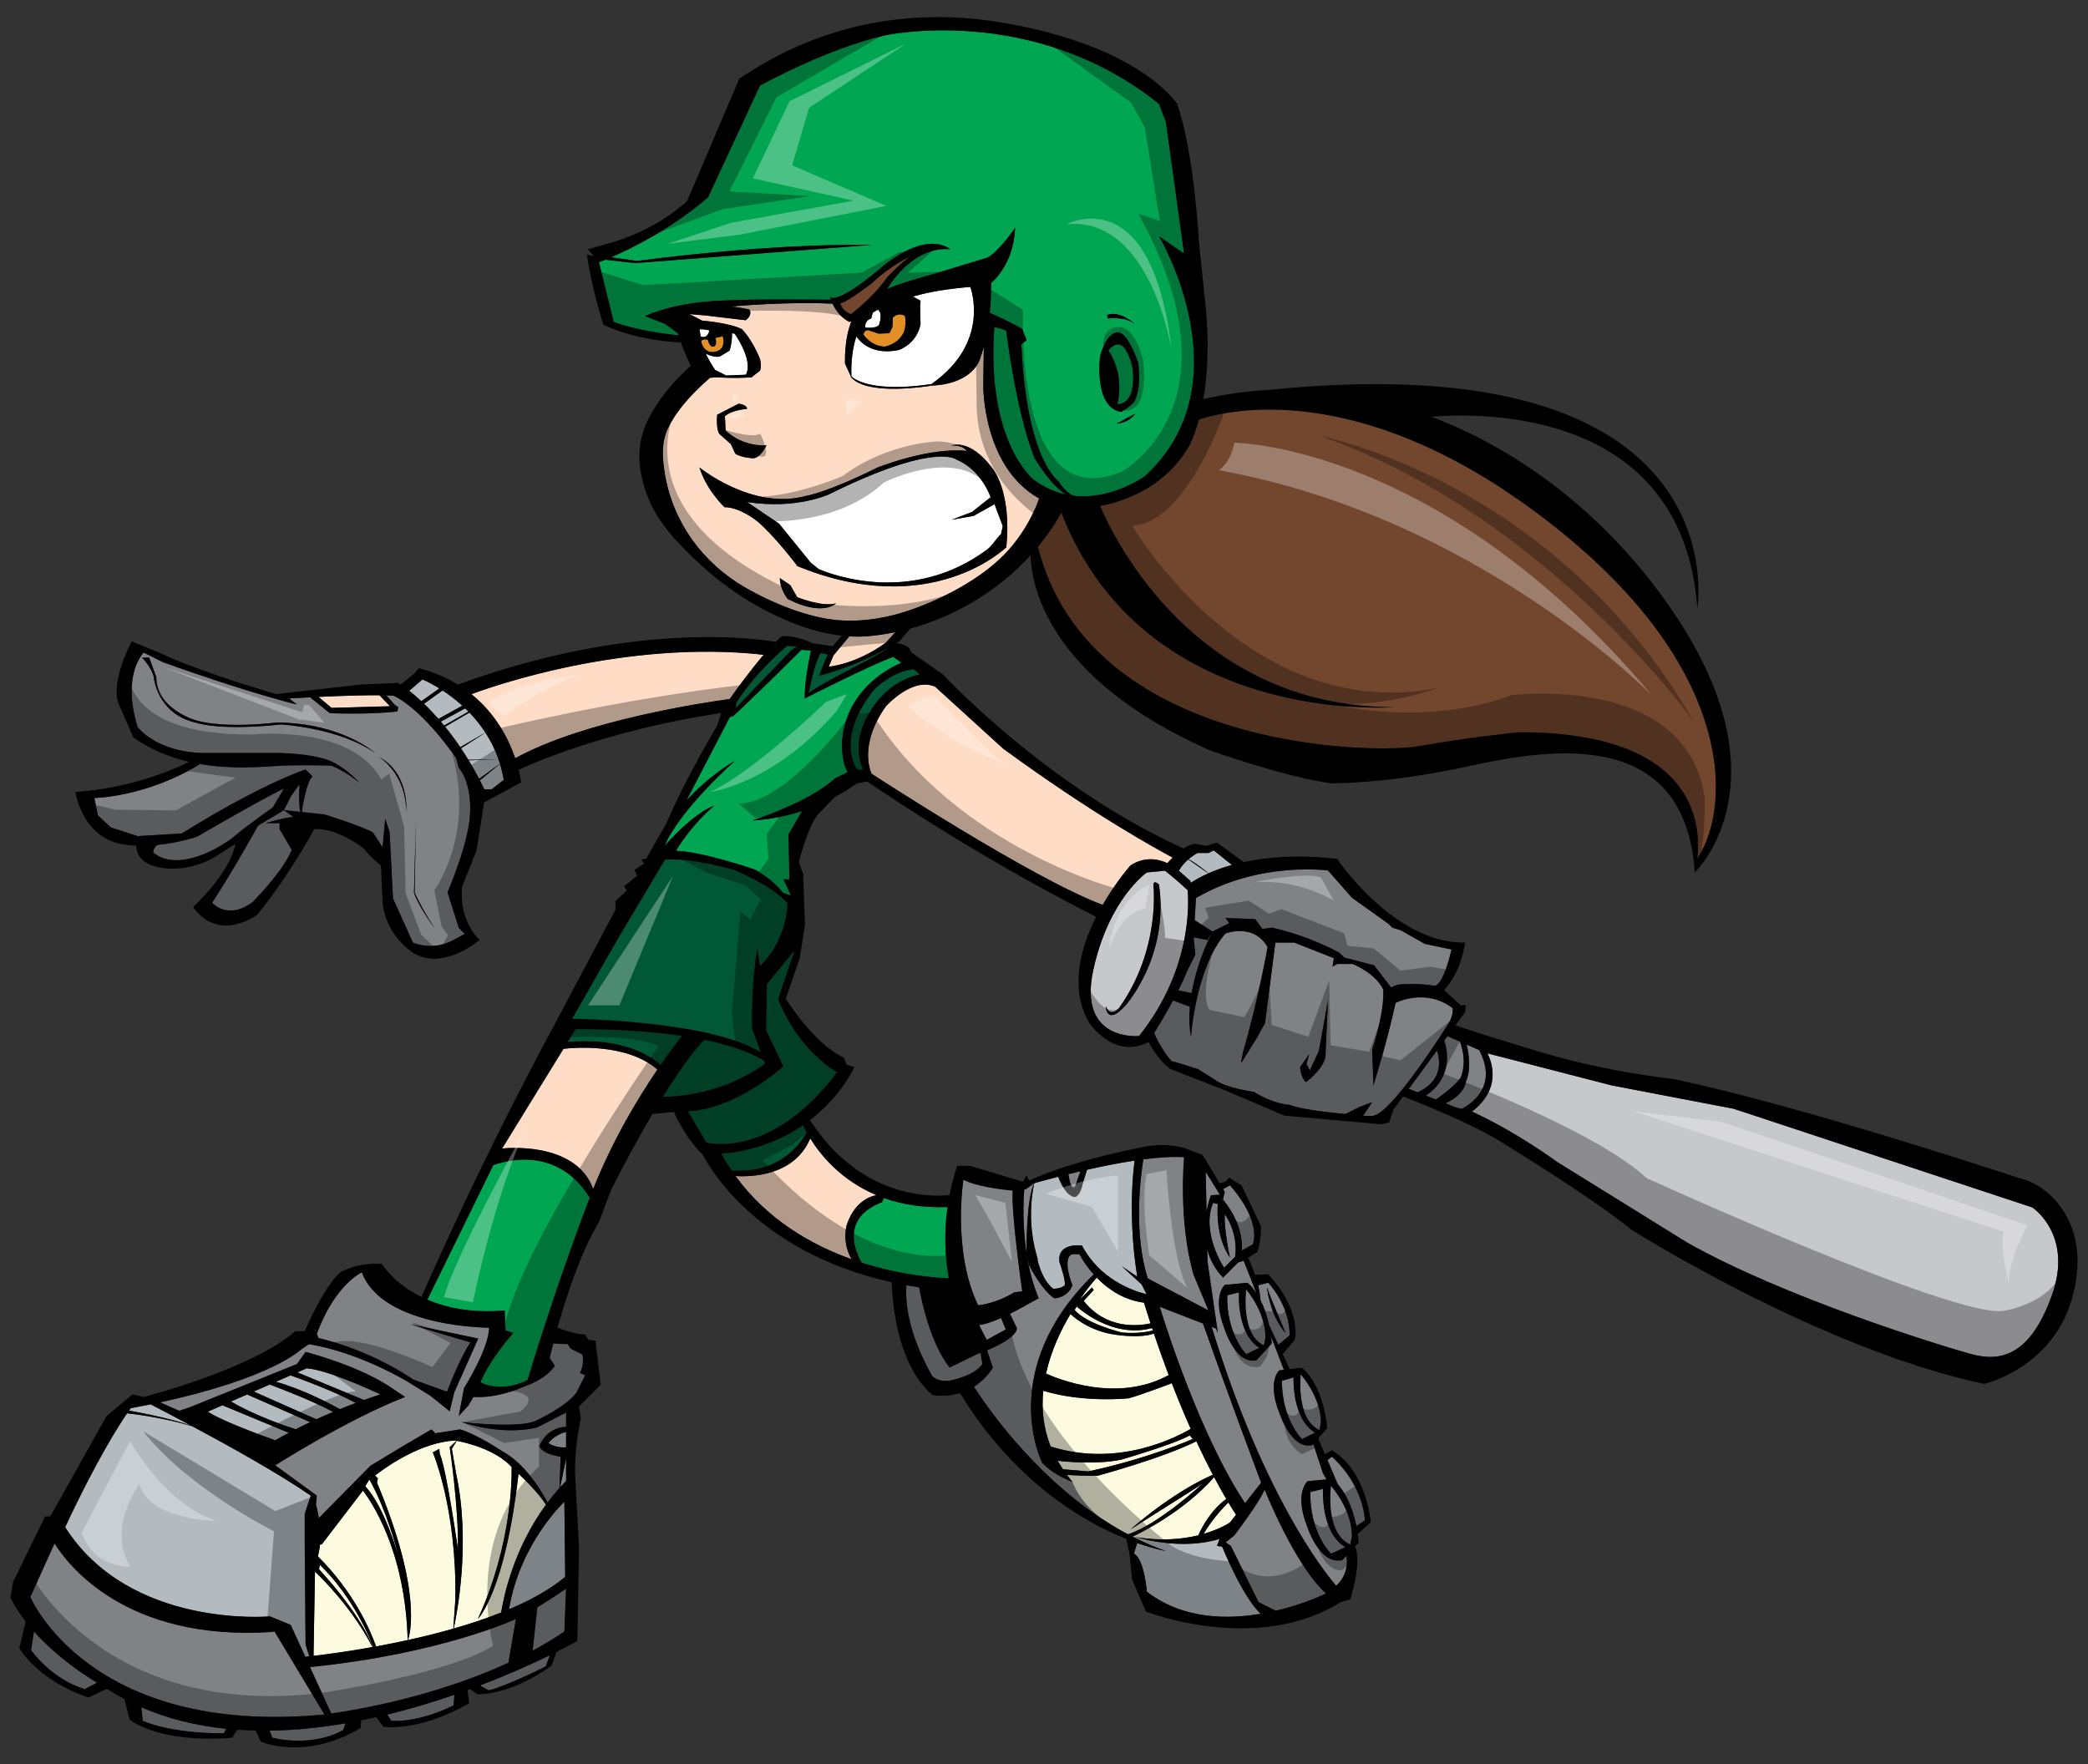
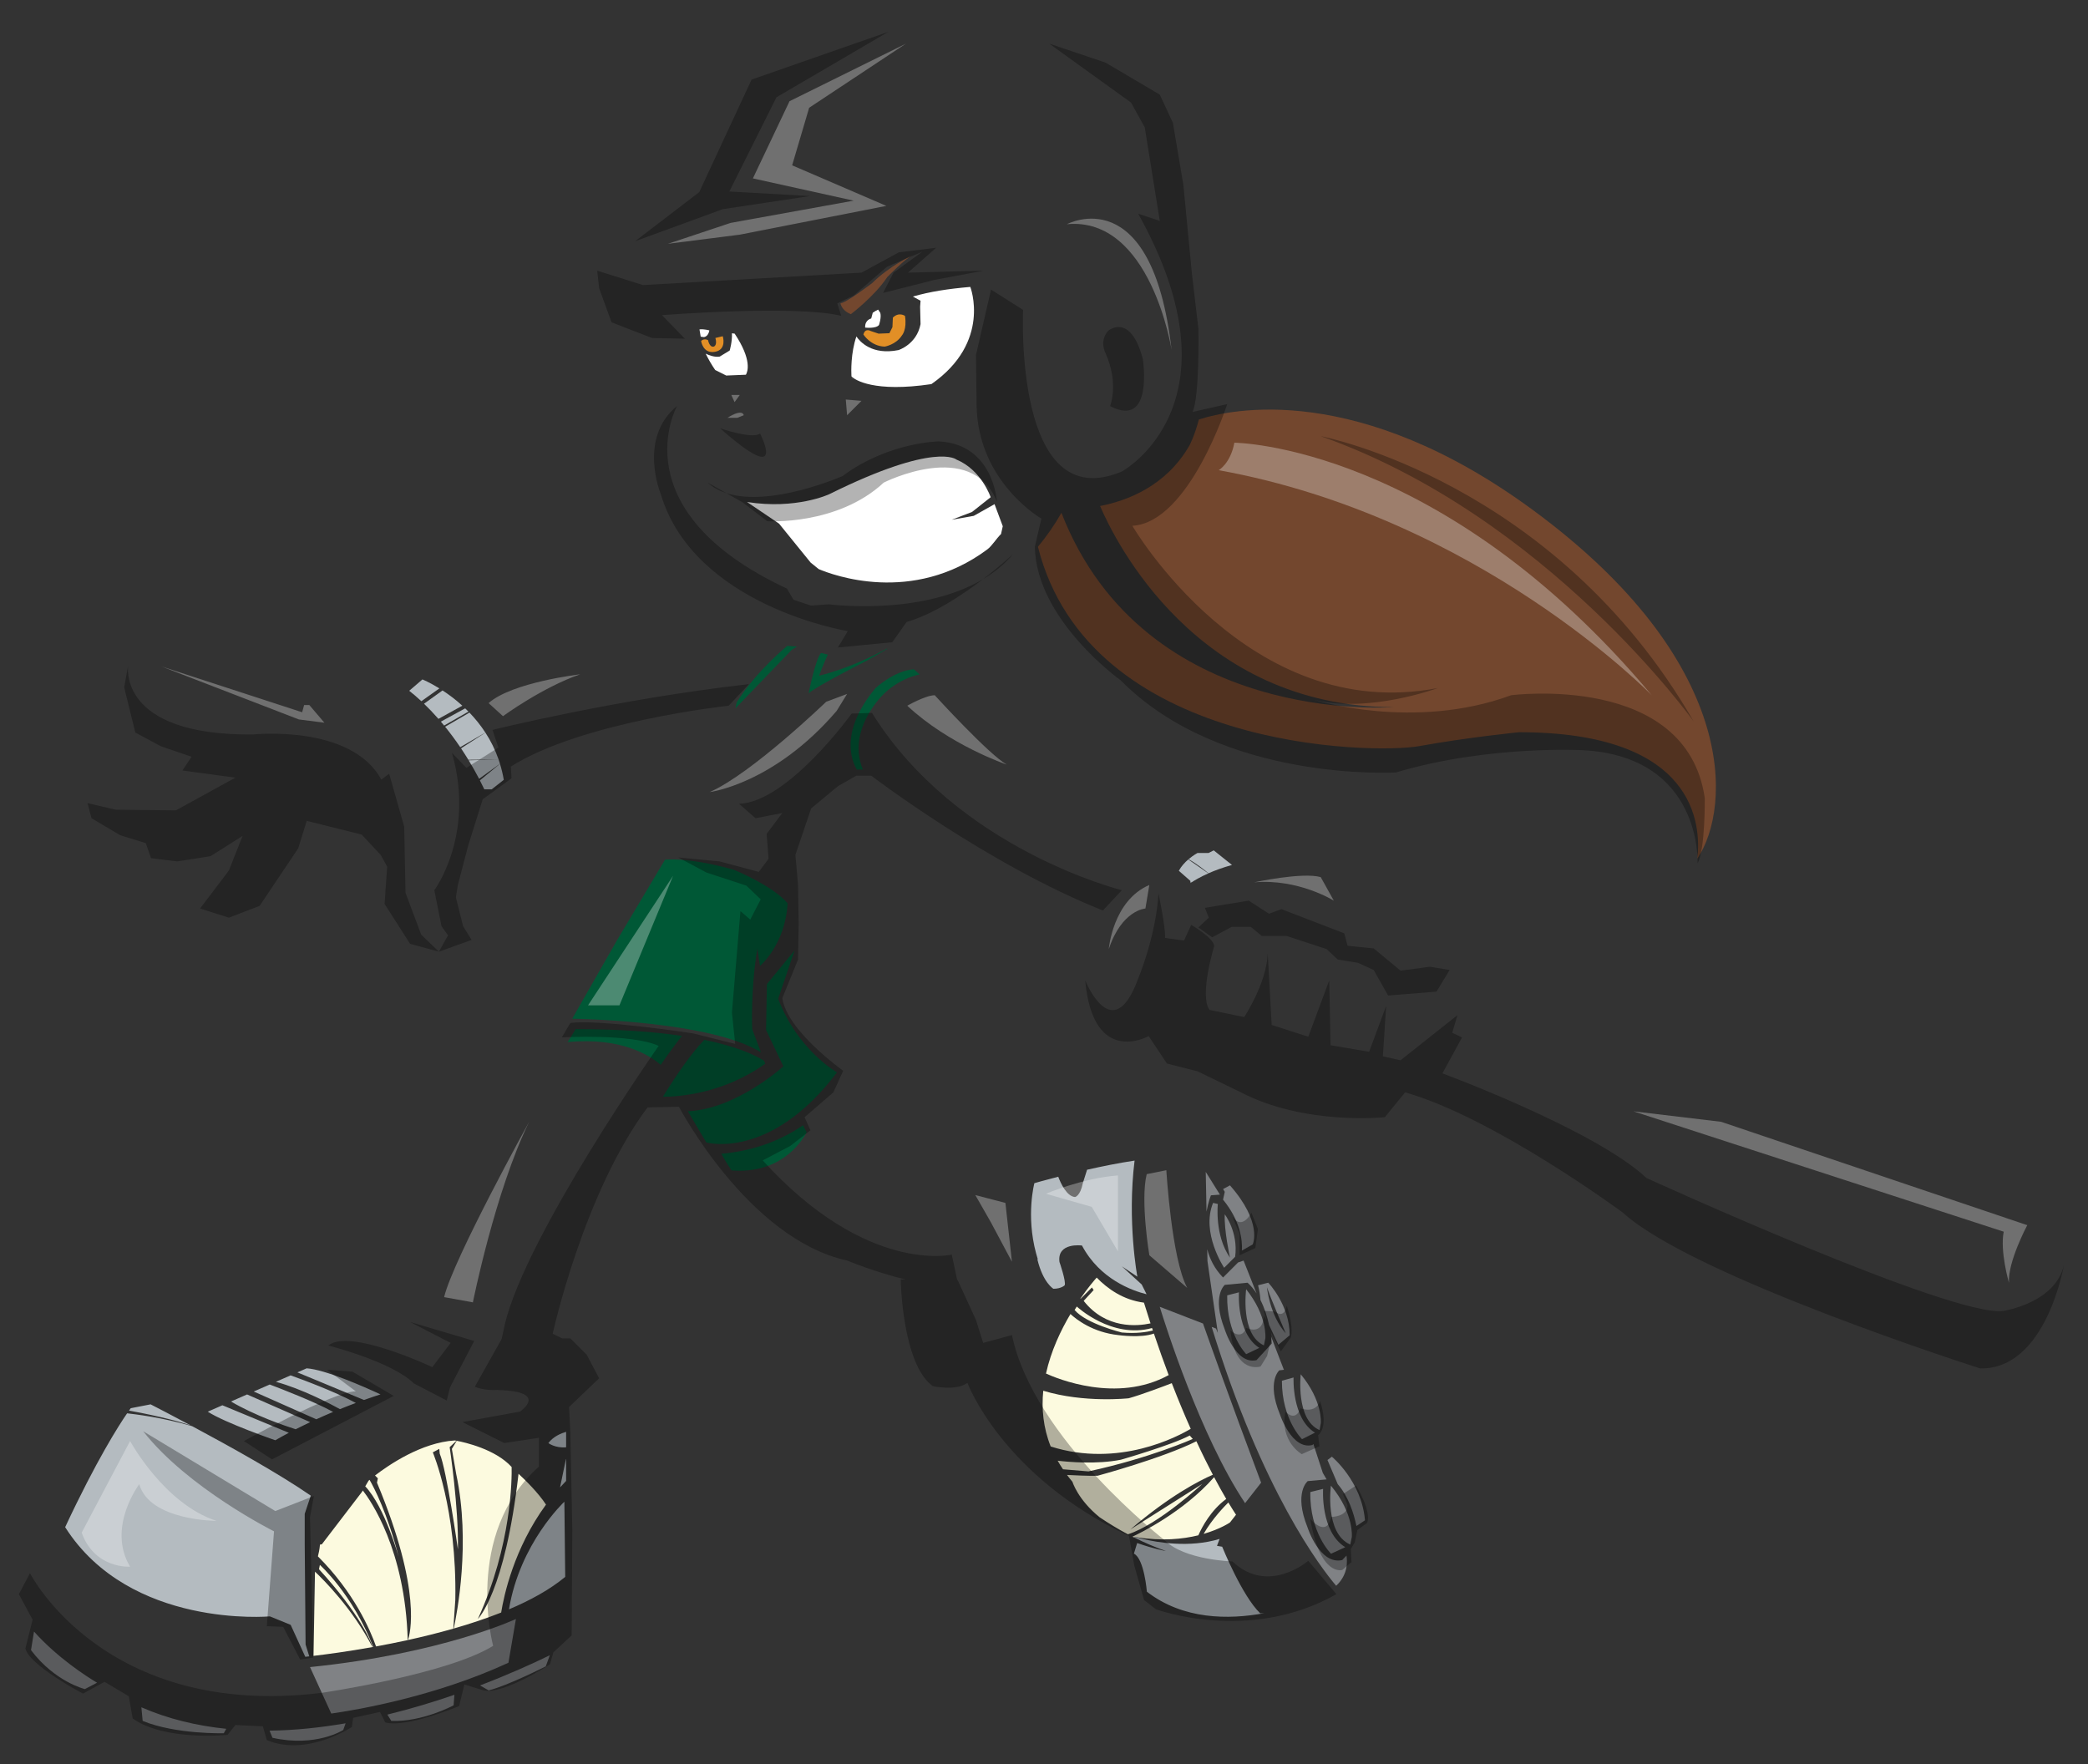
<svg xmlns="http://www.w3.org/2000/svg" version="1.1" id="girl" x="0px" y="0px" width="200px" height="169px" viewBox="0 0.166 200 169" style="enable-background:new 0 0.166 200 169;" xml:space="preserve">
  <rect x="0" y="0.166" width="200" height="169" fill="#333333" stroke="none" />
  <path id="color12" style="fill:#E28F26;" d="M82.703,32.206c0.166-0.663,0.705-0.332,0.705-0.332l0.747,0.249l1.037-0.041  l0.29-0.581l0.042-0.913c0.581-0.58,1.161-0.165,1.161-0.165c0.208,1.326-0.29,1.865-0.29,1.865  c-0.581,0.912-1.659,1.077-1.659,1.077C83.407,33.325,82.703,32.206,82.703,32.206z M68.361,33.366  c-0.415,0.083-0.54-0.621-0.54-0.621c-0.415-0.208-0.663,0.082-0.663,0.082s0.166,1.244,1.326,1.036  c1.16-0.208,0.747-1.492,0.747-1.492l-0.705,0.166C68.733,33.283,68.361,33.366,68.361,33.366z" />
  <path id="color11" style="fill:#73472E;" d="M84.982,26.713c-1.243,1.866-3.482,3.544-3.482,3.544  c-0.933-0.372-0.995-1.057-0.995-1.057c0.435,0.062,3.047-1.927,3.047-1.927c1.616-1.616,3.855-2.674,3.855-2.674  C86.661,24.973,84.982,26.713,84.982,26.713z M105.37,48.633c1.411,3.295,9.226,19.263,28.111,19.263c0,0-23.81,1.929-31.812-18.615  c-0.649,1.152-1.405,2.24-2.252,3.257c4.896,19.429,32.049,19.908,36.552,19.089c4.561-0.829,9.535-1.327,9.535-1.327  c16.867,0,17.468,8.756,17.073,12.128l0.004-0.023c3.317-4.974,3.897-18.903-15.668-33.327  c-16.841-12.417-29.014-9.724-32.077-8.732c-0.452,1.682-0.92,2.513-0.92,2.513C111.691,46.715,107.993,48.124,105.37,48.633z" />
  <path id="color10" style="fill:#808285;" d="M115.566,116.22l-0.073-3.805l1.359,2.176l-0.862,0.064  C115.99,114.654,115.739,115.277,115.566,116.22z M118.59,121.088l-1.44,1.441c-0.812-0.832-1.272-1.774-1.514-2.71l0.021,1.136  l0.995,6.881l-0.175-0.419l-0.417-0.159c4.841,15.779,10.473,23.093,11.925,24.797c1.175-1.095,1.062-2.383,0.988-2.892  l-0.409,0.431c-2.171,0.481-3.32-3.129-3.32-3.129c-1.353-3.353,0.019-4.435,0.019-4.435l1.804-0.165l-0.36-0.619l-0.907-2.775  l-0.089,0.102c-1.989,0.495-3.109-2.924-3.109-2.924c-1.307-3.17-0.063-4.228-0.063-4.228l0.492-0.058l-0.058-0.006l-1.226-3.185  c0.055,0.421,0.065,0.684,0.065,0.684l-1.459,1.59c-1.998,0.459-3.053-2.981-3.053-2.981c-1.245-3.196,0.018-4.23,0.018-4.23  l2.18-0.206c0.336,0.298,0.619,0.649,0.864,1.024l-1.244-3.144L118.59,121.088z" />
-   <path id="color9" style="fill:#C7C8CA;" d="M113.753,85.415c-1.271-1.166-2.159-1.851-2.159-1.851l-1.74,0.165  c0,0-3.648,2.486-5.14,9.369c-1.492,6.88,4.394,6.3,4.394,6.3C114.469,92.678,113.806,85.882,113.753,85.415z M107.781,96.499  c-1.823,1.989-1.865,0.041-1.865,0.041c0.456,1.16,1.266,0.187,1.266,0.187c4.041-5.658,3.296-11.815,3.296-11.815  c0.039-0.518,0.538-0.02,0.538-0.02C112.009,91.813,107.781,96.499,107.781,96.499z M196.53,124.27  c-2.112,5.845-4.974,6.343-7.709,5.597c-2.736-0.746-17.782-5.347-27.234-10.696l-12.436-7.709c0,0-3.824-2.835-8.155-4.825  c2.743-2.123,1.987-4.553,1.481-5.579l11.897,3.069l11.689,2.238l28.601,9.45C194.665,115.815,198.645,118.425,196.53,124.27z" />
-   <path id="color8" style="fill:#00A651;" d="M79.59,28.882c-0.054-0.147-0.079-0.241-0.079-0.241c0.995,0.56,4.849-2.798,4.849-2.798  c4.539-3.793,6.653-1.802,6.653-1.802c-3.732-0.311-6.032,3.793-6.032,3.793c-0.005,0.007-0.012,0.012-0.017,0.019  c1.624-0.695,4.058-1.324,4.058-1.324l5.534-1.678c1.119-0.561,2.674-2.86,2.674-2.86c-0.124,3.606-2.301,5.285-2.301,5.285  c0.014,1.053-0.038,2.005-0.124,2.857c1.698,0.72,3.108,1.537,3.108,1.537l0.415,1.078l-0.497,0.414  c0.497,11.108,3.564,13.098,3.564,13.098l0.014,0.025c0.079,0.144,0.509,0.872,1.351,1.36c3.734,0.462,6.926-1.884,6.926-1.884  c9.699-8.953,1.326-22.964,1.326-22.964l2.405,1.659l-1.741-12.602l-0.664-1.74c-12.102-9.7-26.28-6.55-26.28-6.55  c-5.72,1.327-11.938,4.809-11.938,4.809l-4.973,10.695c-3.53,3.05-7.403,4.935-9.287,5.749l2.508,0.344  c13.804-1.803,22.447-1.534,22.447-1.534l-22.633,1.741l-2.877-0.319c-0.386,0.158-0.606,0.236-0.606,0.236l1.41,5.721  c2.142,0.803,5.146,1.174,6.224,1.287c-0.016-0.056-0.033-0.111-0.048-0.167l-1.244-0.933l-1.927-0.747c0,0,2.135-1.057,5.907-1.389  C70.949,28.769,77.768,28.853,79.59,28.882z M106.952,40.746l1.782-0.954C108.112,40.704,106.952,40.746,106.952,40.746z   M108.776,31.252c-0.995-0.83-2.652-0.581-2.652-0.581l-0.084-0.331C107.284,29.843,108.776,31.252,108.776,31.252z M105.377,34.278  c0.622-2.321,1.658-2.28,1.658-2.28c0.997-0.083,1.99,2.903,1.99,2.903c0.331,2.653-0.374,3.73-0.374,3.73  c-0.413,0.538-1.284,0.995-1.284,0.995C104.714,39.128,105.377,34.278,105.377,34.278z M106.165,33.739  c1.616-1.99,2.321,1.701,2.321,1.701c0.415,3.606-1.451,3.44-1.451,3.44C107.741,35.729,106.165,33.739,106.165,33.739z   M102.062,47.501l0.005,0.021c-1.014-0.221-2.056-0.663-3.073-1.43c0,0-4.549-3.583-3.753-14.601  c0.355,0.073,0.784,0.183,1.141,0.342c0,0,0.871,7.46,2.695,12.186C99.077,44.019,100.57,46.59,102.062,47.501z M56.489,114.899  c-3.061,7.924-5.602,16.274-5.952,17.439c-2.629,1.358-4.52,0.225-4.52,0.225c0.912-2.238,3.15-4.725,3.15-4.725l-0.746-0.251  l-0.083-1.904c-3.18,0.271-5.604-0.254-7.405-1.027l6.328-12.903C52.999,109.886,55.737,113.609,56.489,114.899z M84.485,115.318  l0.18-0.402c1.692,0.603,3.709,0.955,6.097,0.864c-0.383,2.691-0.204,5.038,0.121,6.826c-1.122-0.039-4.47-0.259-8.355-1.5  C81.922,120.044,80.501,116.828,84.485,115.318z M81.197,74.135l-1.188,0.56c-2.487,2.322-7.959,4.062-7.959,4.062  c1.786-0.099,3.397-0.461,4.783-0.915l-1.301,2.242l0.083,4.31h-0.581c0,0,0.378,0.689,0.714,1.554l-0.739-0.26  c-0.499-0.64-1.309-1.422-2.628-2.206c0,0-4.974-1.741-7.627-1.823c0,0,1.244-2.239,3.647-4.311c0,0-1.657,0.415-4.725,3.814  c0,0,0.995-2.902,6.715-8.125c0,0-2.487,1.409-4.643,3.814l4.159-7.99l0.338-0.114c2.799-2.611,6.529-6.342,6.529-6.342l0.9,0.09  c-0.231,1.101-0.634,3.234-0.589,4.573c0,0,6.368-3.242,8.48-3.985l0.784,0.565c0,0-3.171,1.182-4.787,4.29  C80.128,70.698,80.701,73.355,81.197,74.135z" />
-   <path id="color7" style="fill:#005836;" d="M65.325,99.387c-0.369,0.464-1.11,1.424-2.044,2.773  c-0.942-0.834-3.68-2.678-8.909-2.179l0.766-1.243C59.406,98.736,62.735,99.002,65.325,99.387z M77.266,108.622  c-0.152-0.274-0.266-0.505-0.345-0.676c-1.925,1.321-4.491,2.434-7.832,2.732c0.309,0.555,0.634,1.087,0.978,1.592  C74.681,112.633,76.704,109.662,77.266,108.622z M70.451,68.006l5.391-5.602l0.498-0.311l-0.932-0.063c0,0-2.923,2.363-4.851,5.41  L70.451,68.006z M83.118,63.398l1.875-1.084l-0.028-0.032c-1.363,0.747-3.773,1.923-6.51,2.608c0,0,0.419-1.141,0.84-2.026  l-0.652-0.151c-0.559,0.622-1.182,3.855-1.182,3.855C78.206,65.885,83.118,63.398,83.118,63.398z M88.091,64.767l-0.56-0.497  c-1.865,0.124-3.669,1.802-3.669,1.802c-3.421,4.125-2.324,6.906-1.78,7.817c0.179-0.02,0.376-0.028,0.571-0.008  c-0.866-2.06-0.35-4.339,1.333-6.503C85.728,65.14,88.091,64.767,88.091,64.767z M72.05,98.736c0,0-0.166-3.814,0.497-7.71  l0.249,1.659c0,0,2.43-2.031,2.644-6.008c-1.488-1.719-5.13-3.195-5.13-3.195c-3.594-1.018-5.71-1.041-6.611-0.976l-4.581,7.691  l-4.311,7.543c0,0,13.216,0.157,18.082,3.227L72.05,98.736z M73.377,98.819l1.658,3.482c0,0-4.476,4.095-9.146,4.304l1.767,2.991  c0,0,6.135,1.74,12.519-6.716c0,0-3.731-2.072-5.638-7.046l1.575-4.643l-2.653,3.233L73.377,98.819z M73.187,101.768  c-0.829-0.528-2.532-1.349-5.723-2.005c-1.227,1.261-2.636,3.3-3.969,5.455c1.505-0.003,5.786-0.289,9.799-3.166L73.187,101.768z" />
+   <path id="color7" style="fill:#005836;" d="M65.325,99.387c-0.369,0.464-1.11,1.424-2.044,2.773  c-0.942-0.834-3.68-2.678-8.909-2.179l0.766-1.243C59.406,98.736,62.735,99.002,65.325,99.387z M77.266,108.622  c-0.152-0.274-0.266-0.505-0.345-0.676c-1.925,1.321-4.491,2.434-7.832,2.732c0.309,0.555,0.634,1.087,0.978,1.592  C74.681,112.633,76.704,109.662,77.266,108.622z M70.451,68.006l5.391-5.602l0.498-0.311l-0.932-0.063c0,0-2.923,2.363-4.851,5.41  L70.451,68.006z M83.118,63.398l1.875-1.084l-0.028-0.032c-1.363,0.747-3.773,1.923-6.51,2.608c0,0,0.419-1.141,0.84-2.026  l-0.652-0.151c-0.559,0.622-1.182,3.855-1.182,3.855C78.206,65.885,83.118,63.398,83.118,63.398z M88.091,64.767l-0.56-0.497  c-1.865,0.124-3.669,1.802-3.669,1.802c-3.421,4.125-2.324,6.906-1.78,7.817c0.179-0.02,0.376-0.028,0.571-0.008  c-0.866-2.06-0.35-4.339,1.333-6.503C85.728,65.14,88.091,64.767,88.091,64.767z M72.05,98.736c0,0-0.166-3.814,0.497-7.71  l0.249,1.659c0,0,2.43-2.031,2.644-6.008c-1.488-1.719-5.13-3.195-5.13-3.195c-3.594-1.018-5.71-1.041-6.611-0.976l-4.581,7.691  l-4.311,7.543c0,0,13.216,0.157,18.082,3.227L72.05,98.736z M73.377,98.819l1.658,3.482c0,0-4.476,4.095-9.146,4.304l1.767,2.991  c0,0,6.135,1.74,12.519-6.716c0,0-3.731-2.072-5.638-7.046l1.575-4.643l-2.653,3.233z M73.187,101.768  c-0.829-0.528-2.532-1.349-5.723-2.005c-1.227,1.261-2.636,3.3-3.969,5.455c1.505-0.003,5.786-0.289,9.799-3.166L73.187,101.768z" />
  <path id="color6" style="fill:#808285;" d="M48.7,159.427c-7.071,3.265-14.561,4.524-16.97,4.867l-2.036-4.451  c12.649-1.285,19.723-4.606,19.723-4.606L48.7,159.427z M120.797,142.179c-3-8-4.925-13.425-5.566-15.243l-4.145-1.603  c0.515,1.682,3.887,12.377,8.174,18.809L120.797,142.179z" />
-   <path id="color5" style="fill:#FEDCC6;" d="M31.758,67.969l-1.252-1.052c2.995-0.143,4.791-0.169,5.844-0.16l1.004,1.054  L31.758,67.969z M85.762,60.715c-0.865,0.177-1.738,0.313-2.616,0.385c-0.603,0.051-1.202,0.055-1.798,0.021l-1.527,1.843  l-0.435,1.058c0,0,2.549-0.187,5.471-2.301L85.762,60.715z M73.152,62.881c-13.345-1.483-26.227,3.11-27.998,3.774  c2.387,1.928,3.597,4.374,4.197,6.141c6.575-3.634,18.213-5.358,20.54-5.673C70.66,66.04,71.946,64.286,73.152,62.881z   M80.329,59.574c-2.954-0.226-6.452-1.691-8.951-3.133c-4.027-2.323-6.903-6.212-7.682-10.817c-0.256-1.514-0.387-3.096,0.318-4.511  c0.915-1.838,2.454-3.426,3.994-4.763l0.807-0.057l-0.067,0.016c1.653,0.099,2.752,0.032,3.14,0c0.02,0.021,0.037,0.042,0.037,0.042  L71.99,36.3c0.041-0.004,0.063-0.006,0.063-0.006l-0.035-0.016l0.777-0.61c0.187-0.497,0-1.119,0-1.119  c-0.807-1.989-1.74-2.86-1.74-2.86c-1.243-0.622-3.793-0.809-3.793-0.809l-1.23-0.632l1.54,0.134l3.855,0.456  c0.747-0.581,0.333-1.036,0.333-1.036c-0.61-0.131-1.191-0.219-1.744-0.28c5.122-0.442,8.754-0.32,9.727-0.273  c0.259,0.551,0.76,1.337,1.632,1.755c0,0,0.061-0.016,0.185-0.075c-0.287,0.691-0.659,1.997-0.622,4.054l0.569,1.25l0.006,0.06  c0.011,0.013,0.026,0.022,0.038,0.036l0.01,0.021c0,0,0.064,0.082,0.221,0.197c1.695,1.389,6.483,0.712,7.5,0.548  c0.823-0.024,3.426-0.259,4.466-2.236c0,0,0.23-0.521,0.488-1.493l-0.053,3.773c0,0-0.06,7.742,5.356,10.776  c-0.096,0.183-0.171,0.49-0.375,0.945c-0.731,1.65-1.771,3.223-3.048,4.504c-2.268,2.273-5.622,4.045-8.624,5.128  C85.211,59.317,82.763,59.76,80.329,59.574z M68.941,41.76l1.057,0.933l0.436,0.932c0.56,0.373,1.679,0.435,1.679,0.435  c0.747,0,1.305-1.243,1.305-1.243c-2.487,0.124-3.917-1.43-3.917-1.43l-0.062-1.367c0.746-0.623,2.114-0.685,2.114-0.685  c0-0.435-0.808-0.497-0.808-0.497l-2.051,1.057C68.568,41.449,68.941,41.76,68.941,41.76z M80.092,57.947  c-1.244,0.414-3.732-0.581-3.732-0.581l-0.663-1.161l-0.994-0.663c0,1.078,0.746,1.989,0.746,1.989  C78.847,59.274,80.092,57.947,80.092,57.947z M96.392,52.579c0.529-5.348-1.305-7.523-1.305-7.523  c-2.27-3.026-3.969-2.197-3.969-2.197c1.078-0.124,1.493,0.498,1.493,0.498c-3.678-0.384-8.591,1.606-8.591,1.606  c-4.882,2.425-6.83,2.705-6.83,2.705c-5.139,1.41-10.197-2.736-10.197-2.736c0.704,2.238,2.404,3.813,2.404,3.813  c1.493,0,3.109,1.327,3.109,1.327c1.616,1.327,3.814,4.228,3.814,4.228l0.174,0.058l-0.277-0.037  C89.148,59.709,96.392,52.579,96.392,52.579z M70.448,112.81c3.061,4.197,7.284,6.601,11.13,7.973  c-0.947-1.588-0.492-3.227-0.492-3.227c0.681-2.095,1.99-2.733,2.861-2.92c-3.385-1.422-5.35-3.835-6.341-5.434  C76.111,112.782,72.028,112.904,70.448,112.81z M108.278,83.068c1.393-0.913,2.704-0.615,3.542-0.224  c0.125-0.144,0.3-0.332,0.507-0.536c-1.482-0.784-7.67-4.17-16.235-10.432l-6.509-5.927c-2.176-0.994-4.725,1.866-4.725,1.866  c-2.736,3.855-1.367,6.467-1.367,6.467s15.416,10.069,22.132,12.558C106.921,84.594,108.278,83.068,108.278,83.068z M53.975,100.622  l-5.884,9.554c0,0,6.964-0.828,8.705,3.815l0.017,0.081c1.867-4.702,4.321-8.757,6.159-11.461  C60.059,100.063,54.952,100.511,53.975,100.622z" />
-   <path id="color4" style="fill:#808285;" d="M115.659,90.197l0.476-0.809c0,0-1.437,2.696-1.994,5.894l-1.274-0.256  c0.321-0.634,0.605-1.243,0.803-1.762l0.828-1.658l-0.166-1.659L115.659,90.197z M139.907,103.378c0,0,0.709-1.425-0.077-3.448  l-1.182-0.517l-0.313,0.425c0.27,0.78,0.926,3.444-1.755,5.268l0.954,0.376C138.045,105.13,139.407,104.148,139.907,103.378z   M137.64,100.784l-2.697,3.676l0.825,0.326C135.842,104.76,138.605,103.75,137.64,100.784z M141.685,100.742l-1.204-0.527  c0.213,0.873,0.456,2.403-0.076,3.577c0,0-0.08,1.221-1.953,2.052l1.001,0.395l0.561,0.141  C140.84,105.957,143.542,104.25,141.685,100.742z M20.317,86.633c0,0,1.492,1.74,3.896-0.084c0,0,2.902-2.901,3.73-4.974  l-1.161-1.989v-0.581h-1.327c0,0,1.907-0.58,2.653-0.58l-0.911-0.664l-2.486,1.492C24.712,79.253,22.473,83.317,20.317,86.633z   M43.945,73.699c1.327,1.659,1.078,4.394,1.078,4.394c-0.083,2.736-2.156,7.544-2.156,7.544l1.078,3.399l0.581,0.58l-1.244,0.664  c-1.989,0.995-3.731,0.167-3.731,0.167l-1.907-4.228l-0.331-6.384l-0.415-1.244l-0.25,2.737l-0.912-1.41  c-0.912-0.58-4.643-1.74-4.643-1.74l-2.193-0.234c0.125-0.812,0.497-2.948,1.032-3.415l-0.663-0.663c0,0-4.146,1.327-11.856,6.135  l-4.228,0.249l-2.57-0.829l-1.245-1.16l-0.33-1.66c0,0,4.985-0.078,10.123-3.255c3,0.517,5.767,0.284,7.369,0.187  c1.972-0.12,4.154-0.066,5.222-0.028c0.56,0.228,1.588,0.724,2.676,1.644c0,0-1.697-1.996-3.775-2.407  c-1.966-0.495-4.537-0.453-4.537-0.453h-6.799c-4.477-0.167-6.135-2.487-6.135-2.487c-1.575-5.057,0.581-7.131,0.581-7.131  l1.824,0.912c8.291,2.985,12.85,4.062,12.85,4.062l-0.746-0.58c0.722-0.041,1.391-0.078,2.016-0.11l1.881,1.52  c0,0,3.814,0.165,6.466-0.167l0.103-0.404l-0.309-0.186l-0.846-0.947c0.55,0.019,0.721,0.046,0.721,0.046  c2.903,1.409,5.969,5.97,5.969,5.97L43.945,73.699z M35.924,72.291c0,0-3.109-2.861-9.389-2.923c0,0-4.787,0.622-7.71-0.186  c0,0-3.855-1.056-3.855-4.166l-0.684-1.865h-0.683c0,0,0.87,0.87,1.119,1.803c0,0,0.249,3.668,4.228,4.476  c0,0,2.176,0.747,7.959,0.125C26.909,69.555,32.504,69.865,35.924,72.291z M36.297,72.663c0,0,2.611,1.555,2.611,5.286  C38.909,77.948,39.282,74.28,36.297,72.663z M41.644,89.078c-1.382-2.083-1.927-3.436-1.927-3.436l0.124-6.886l-0.187,6.902  c0.011,0.036,0.024,0.072,0.037,0.11C40.171,87.132,41.644,89.078,41.644,89.078z M28.691,75.275l-0.83,1.161l-0.662,1.326  l1.564,0.166C28.561,76.966,28.691,75.275,28.691,75.275z M27.198,75.69c-2.405,1.161-8.374,4.642-8.374,4.642  c-1.448,0.444-2.723,0.663-3.77,0.766c-0.44,0.369-0.376,0.727-0.376,0.727c2.403,1.991,6.632-0.58,7.792-1.576  c1.161-0.995,3.648-2.736,3.648-2.736L27.198,75.69z M114.434,88.304l1.699,1.085l1.618-0.808l-0.372-0.497l2.86,0.124l0.684,0.932  l0.932-0.123c3.793,0.869,6.466,2.424,6.466,2.424l0.437,0.435l2.861,0.746l1.617,2.115l0.621-0.249  c1.44-0.174,2.876-0.012,3.607,0.1c0.286-0.086,0.908-0.627,1.575-3.478l-2.569-0.541l-2.301-1.304l-0.81-0.249l-0.373-0.374  l-3.482-2.487l-2.301-2.612c0,0-6.597-0.914-12.646,2.643C114.519,86.87,114.474,87.638,114.434,88.304z M138.767,98.156  c0,0-5.534,8.891-7.336,8.891h-0.87l0.87-1.305l-1.182,0.435l-1.368,0.685c0,0-3.98-0.311-5.347-0.871c0,0-1.555-0.063-3.42-1.243  c0,0-2.488-0.312-3.669-1.12l-1.678-1.056c0,0-2.302-0.746-2.487-0.746c-0.166,0-1.265-1.572-1.725-2.708  c0.466-0.763,1.162-1.934,1.809-3.129l1.605,0.601c-0.081,0.958-0.064,1.934,0.115,2.873c0,0,0.435-6.591,3.296-9.887  c0,0,2.673-1.055,4.041,1.306c0,0-0.934,5.224-2.363,10.072l-0.187,1.058l1.554-2.488l0.746-1.368l0.995-7.709h1.804l3.793,1.492  l-0.124,0.809l0.436-0.249h1.492c0,0,2.114,0.808,2.922,2.424c0,0,0.25,1.679-1.056,5.784l0.123,3.42c0,0,1.368-4.353,2.114-7.898  c0,0,2.861-1.492,5.473,0.498C139.142,96.726,139.265,97.347,138.767,98.156z M127.2,95.98l-0.869,4.849l-0.87,1.865l-0.31-0.622  l0.249-0.933l-0.871,1.243c0,0,0.063,0.994,0.561,1.431c0,0,1.554-1.12,1.865-2.364L127.2,95.98z M102.971,113.825l0.518-1.475  c-0.4,0.093-0.786,0.186-1.148,0.274C102.59,114.355,102.971,113.825,102.971,113.825z M99.077,113.492l-0.829,0.581l-0.145,0.029  c-0.08,1.132-0.168,3.517,0.227,6.12C98.323,119.34,98.33,114.838,99.077,113.492z M97.17,123.939l0.746-0.082  c0,0-1.077-7.545-0.911-9.618l0.007-0.034c-0.976-0.093-3.48-0.385-4.733-1.044c0,0-1.077,6.881,1.41,12.021  C93.688,125.183,95.263,125.1,97.17,123.939z M95.889,126.405c-0.773,0.343-1.552,0.625-2.111,0.678l0.739,1.418l1.824-0.995  L95.889,126.405z M86.822,123.268c-0.1,1.138-0.06,4.236,2.471,8.713c0,0,0.746,0.745,2.073,0.332c0,0,1.989-0.414,2.736-1.492  l-0.18-1.078c-0.144,0.052-0.235,0.083-0.235,0.083l-2.736,1.327c-1.847-2.394-2.678-6.367-2.912-7.684  C87.628,123.407,87.22,123.341,86.822,123.268z M97.418,127.423c-0.168,0.843-1.824,1.647-2.872,2.076l0.55,1.654  c0,0-0.556,1.047-1.803,1.839c1.076,1.689,5.415,8.063,12.035,12.502c-2.083-1.679-2.605-3.398-2.605-3.398s-1.74-0.58-2.901-1.824  c0,0-4.487-8.834,4.936-18.045c-0.912-1.021-1.371-1.934-1.371-1.934h-0.662c-1.077,0.331,0,2.983,0,2.983  c-0.497,1.244-1.741,1.244-1.741,1.244c-1.243-0.829-2.404-3.152-2.404-3.152c-0.118-0.425-0.175-0.735-0.202-0.977l-0.022-0.009  c0.218,1.376,0.573,2.805,1.136,4.137l-0.913,0.496c0,0-0.823,0.485-1.836,0.986L97.418,127.423z M52.65,130.24l0.497,0.746  c-0.913,1.327-2.736,1.906-2.736,1.906l0.001-0.006c-0.79,0.363-2.896,1.216-5.058,1.083l-0.497,0.83l-0.912,0.994l0.497-2.652  c0,0,2.404-3.815,2.404-5.804c0,0-10.197,0.002-12.186-5.305c0,0-2.57,1.161-4.311,5.886l0.166,0.413c0,0,4.574,0.939,9.094,3.981  l3.217,1.159c0,0,1.181-3.17,2.238-4.725c0,0-4.601-1.367-5.783-1.741l6.529,1.369l-2.3,5.16l-0.435,1.803l-1.875-1.5l-2.063-1.276  c0,0-4.56-2.82-9.534-3.648l-0.747,0.497c0,0-2.767,2.759-13.526,5.077l1.837,0.809l0.996-0.33l10.28-4.146l0.829-1.161  c0,0,5.306,1.327,8.539,3.649l0.994,0.662c-5.554,2.156-12.435,6.549-12.435,6.549l3.979,2.903l-0.083,0.828  c0.122,0.468,0.212,0.906,0.278,1.317l4.944-5.007l3.296-1.989l2.55-1.492l0.373,0.372l2.362-0.372  c1.554,0.437,3.98,2.052,3.98,2.052c2.197,1.169,3.761,3.74,4.402,4.948c0.353-0.469,0.732-0.934,1.14-1.389l0.115-2.999  c0,0-1.679-0.187-2.052-0.995c0,0,0.625-1.804,2.57-1.864v-1.369l-2.736,1.41c0,0-2.901,0.911-7.295-0.497  c0,0,5.721,0.664,7.213-0.165c0,0,2.736-1.243,3.813-2.652l0.83-1.658l-0.497-0.25c0,0,0.414-0.581,0.249-1.741l-1.161-0.58  l-0.249-0.415l-1.394-0.072C52.771,129.708,52.65,130.24,52.65,130.24z M115.753,125.682l-1.422-3.399  c-1.492-5.142-0.913-11.275-0.913-11.275c-1.099-0.077-2.461,0.018-3.906,0.204c-0.271,1.691-0.953,7.059,0.424,11.403  L115.753,125.682z M51.02,158.269c1.043-0.562,2.063-1.169,3.039-1.831l0.164-4.097c-0.76,0.505-2.335,1.542-2.755,1.776  L51.02,158.269z M30.929,164.398c0,0,0.052-0.006,0.146-0.018l-4.789-7.964l-0.249,0.065c-14.059,0.916-19.604-6.531-20.811-8.489  l-2.319,5.131C2.907,153.124,8.463,166.47,30.929,164.398z M121.13,142.842c-0.497,1.244-2.903,4.394-2.903,4.394l-0.828,0.664  l0.497,0.331l2.652,5.389l1.658,0.828c2.817-0.662,4.809-1.658,4.809-1.658C124.03,150.136,121.13,142.842,121.13,142.842z" />
  <path id="color3" style="fill:#808285;" d="M117.15,115.071l0.165-0.747l-0.16-0.269l0.657-0.353  c3.171,3.606,2.177,5.658,2.177,5.658l-1.034,0.591C119.013,118.909,118.8,117.093,117.15,115.071z M116.196,115.38  c-1.182,2.86,1.058,6.216,1.058,6.216l1.056-1.056c0.312-2.362-0.995-4.063-0.995-4.063c-0.083,1.492,0.497,4.146,0.497,4.146  c-1.487-2.148-1.163-5.119-1.16-5.137L116.196,115.38z M120.734,124.687c-0.031-0.47-0.115-0.952-0.229-1.416l0.975-0.245  c0,0,2.053,2.114,2.053,5.037l-1.084,0.912l-0.893-1.907C121.396,126.342,121.14,125.486,120.734,124.687z M121.357,123.464  c0,0,0.249,2.673,1.803,4.414C123.161,127.877,121.729,124.582,121.357,123.464z M121.202,128.349c0,0,0.227-2.109-1.839-4.698  c0,0-0.58,4.341,1.702,5.378L121.202,128.349z M117.548,124.237c-0.07,3.73,1.821,5.632,1.821,5.632l1.255-0.599  c-2.212-1.409-1.952-5.322-1.952-5.322L117.548,124.237z M124.714,138.012l1.244-0.622c-2.238-1.367-2.054-5.285-2.054-5.285  l-1.117,0.311C122.787,136.147,124.714,138.012,124.714,138.012z M3.257,156.44l-0.287,1.781c2.3,3.046,5.16,3.729,5.16,3.729  l1.167-0.609C8.273,160.73,5.509,158.956,3.257,156.44z M126.394,137.142l0.123-0.684c0,0,0.189-2.114-1.927-4.662  C124.59,131.796,124.093,136.147,126.394,137.142z M26.1,166.615c4.166,0.933,6.777-0.746,6.777-0.746l0.227-0.642  c-2.384,0.411-4.835,0.674-7.285,0.705L26.1,166.615z M13.664,164.997c3.171,1.306,7.772,1.183,7.772,1.183l0.238-0.425  c-2.801-0.286-5.546-0.934-8.132-2.06L13.664,164.997z M37.479,164.997c2.985,0.124,5.97-1.492,5.97-1.492l0.077-1.01  c-1.992,0.689-4.156,1.345-6.423,1.899L37.479,164.997z M46.805,162.074c1.803-0.436,5.472-2.3,5.472-2.3l0.386-1.063  c-1.629,0.793-3.932,1.839-6.684,2.891L46.805,162.074z M129.925,146.331l0.82-0.547c-0.31-3.73-3.17-6.093-3.17-6.093l-0.423,0.316  l0.984,2.318C129.176,143.517,129.682,145.137,129.925,146.331z M125.511,143.077c-0.073,3.912,1.983,5.909,1.983,5.909l1.363-0.626  c-2.403-1.48-2.123-5.586-2.123-5.586L125.511,143.077z M129.335,148.108l0.148-0.715c0,0,0.245-2.213-2-4.931  C127.482,142.462,126.858,147.017,129.335,148.108z" />
  <path id="color2" style="fill:#FCFADF;" d="M30.639,150.056c0,0,3.11,2.765,5.109,7.858c-0.015,0.004-0.031,0.006-0.047,0.009  c-0.186-0.545-1.22-3.162-5.146-7.454L30.639,150.056z M30.031,158.768c1.222-0.143,3.246-0.411,5.649-0.842  c-1.917-3.681-4.648-6.411-5.509-7.223L30.031,158.768z M35.302,141.992l-0.317,0.538c1.863,1.956,3.197,6.736,3.197,6.736  c-1.076-4.168-2.342-6.591-2.783-7.359C35.342,141.957,35.302,141.992,35.302,141.992z M35.921,141.493l0.272,0.271l-0.083,0.414  c4.369,10.442,3.147,14.567,2.965,15.074c1.415-0.311,2.883-0.674,4.347-1.091l0.19-2.749c0.166-8.706-2.155-14.136-2.155-14.136  l0.622-0.333l0.042,0.458c0.664,1.533,1.74,9.16,1.74,9.16c0.083-4.02-0.788-9.783-0.788-9.783l0.654-0.615  c-0.097-0.02-0.157-0.028-0.157-0.028C40.372,138.328,37.216,140.496,35.921,141.493z M34.681,143.049l-3.855,5.037l-0.176,0.023  c-0.043,0.464-0.119,0.839-0.198,1.13c3.466,3.454,5.015,7.057,5.569,8.626c0.964-0.176,1.982-0.378,3.032-0.607  c-0.234-8.673-3.587-13.418-4.299-14.332L34.681,143.049z M49.007,140.679c-1.547-1.709-4.508-2.368-5.259-2.51l-0.466,0.774  l0.415,2.406c1.411,6.573,0.062,13.44-0.235,14.801c1.548-0.445,3.085-0.954,4.543-1.531c0.251-1.573,1.208-6.122,4.295-10.338  c-0.751-1.147-1.983-2.352-2.633-2.954c-1.299,11.385-3.897,13.909-3.897,13.909C49.022,148.161,49.031,141.747,49.007,140.679z   M100.191,131.727c1.024,0.47,6.783,2.88,11.751,0.149c-0.468-1.236-0.94-2.567-1.416-3.979c-1.253,0.457-3.407,0.147-3.407,0.147  c-2.459-0.262-4.032-1.508-4.584-2.019C101.604,127.589,100.67,129.558,100.191,131.727z M114.053,137.02  c-0.58-1.302-1.189-2.759-1.813-4.37c-0.698,0.269-2.884,1.1-4.126,1.446c0,0-4.267,0.474-8.185-0.722  c-0.171,1.728-0.006,3.54,0.713,5.34C107.178,140.792,112.854,137.737,114.053,137.02z M114.785,147.221  c0.356-0.81,1.202-2.4,2.671-3.482c-0.329-0.561-0.72-1.253-1.161-2.087c-2.948,3.354-7.118,5.372-7.827,5.702  c0.043,0.022,0.09,0.039,0.133,0.063l0.258-0.014C111.296,147.796,113.296,147.585,114.785,147.221z M114.249,137.991l-0.292-0.331  c-1.698,0.913-6.59,2.321-6.59,2.321c-2.316,0.464-5.049,0.215-6.06,0.094c0.155,0.275,0.325,0.55,0.512,0.822l2.441,0.203  C110.187,139.816,114.249,137.991,114.249,137.991z M108.041,147.123c2.906-0.916,7.12-4.82,7.12-4.82l-6.881,4.353  c3.738-3.207,6.579-4.663,7.894-5.237c-0.479-0.912-1.009-1.978-1.577-3.205c-3.252,1.628-9.465,3.302-9.465,3.302  c-0.725,0.035-2.491-0.054-2.929-0.077c0.166,0.219,0.335,0.441,0.522,0.657C102.723,142.096,103.641,144.704,108.041,147.123z   M105.328,145.493c0.865,0.581,1.765,1.132,2.707,1.631c0.002,0,0.004-0.002,0.006-0.002c-4.4-2.418-5.319-5.028-5.319-5.028  S103.246,143.814,105.328,145.493z M117.813,145.992l0.58-0.741c-0.15-0.227-0.402-0.619-0.736-1.175  c-0.315,0.309-1.559,1.579-2.366,3.008C116.922,146.611,117.813,145.992,117.813,145.992z M110.203,126.922  c-0.21-0.644-0.419-1.306-0.629-1.986c-1.989-0.253-3.496-1.338-4.527-2.399c-0.21,0.233-0.832,0.957-1.582,2.04l0.088-0.058  l1.036-1.035l0.166,0.247l-0.954,1.037C105.942,127.483,108.938,127.196,110.203,126.922z M102.932,125.64  c1.118,1.327,4.518,2.155,4.518,2.155c1.363,0.125,2.386-0.041,2.979-0.189c-0.026-0.081-0.054-0.158-0.08-0.238  c-3.865,1.066-7.209-2.061-7.209-2.061L102.932,125.64z" />
  <path id="color1" style="fill:#B4BBC0;" d="M27.834,131.902c0.991,0.353,4.203,1.528,6.25,2.642  c-0.477,0.177-0.986,0.375-1.522,0.592c-0.827-0.456-3.601-1.931-6.136-2.616L27.834,131.902z M34.863,134.259  c0.607-0.215,1.141-0.395,1.582-0.537c-1.559-0.724-5.319-2.389-7.091-2.497v0.01l-0.868,0.381L34.863,134.259z M19.902,135.38  c1.659,1.076,6.467,2.737,6.467,2.737c0.433-0.249,0.865-0.486,1.297-0.715l-6.363-2.636L19.902,135.38z M22.124,134.406  c2.287,1.343,5.113,2.312,6.195,2.657c0.47-0.239,0.934-0.466,1.392-0.682l-6.046-2.652L22.124,134.406z M24.305,133.449  l5.995,2.658c0.55-0.251,1.088-0.486,1.607-0.703c-1.694-0.948-5.056-2.244-6.069-2.627L24.305,133.449z M45.965,74.912  c0.143,0.279,0.286,0.566,0.426,0.86h0.704l1.16-0.912c-0.09-0.539-0.215-1.046-0.364-1.533L45.965,74.912z M114.026,84.754  c0.004-0.001,0.008-0.004,0.01-0.007l0.047-0.104l0.024,0.056c0.273-0.185,0.816-0.518,1.636-0.88l-1.921-1.334  c-0.325,0.278-0.668,0.645-0.907,1.085l1.105,0.971L114.026,84.754z M118.007,83.014l-1.749-1.398l-0.497,0.25h-1.057  c0,0-0.404,0.213-0.858,0.598c0.725,0.387,1.591,1.082,1.911,1.346C116.356,83.546,117.106,83.266,118.007,83.014z M42.636,69.777  c0.474,0.584,0.96,1.234,1.449,1.956l2.405-1.401c-0.469-0.721-0.989-1.357-1.524-1.912L42.636,69.777z M41.997,69.021l2.288-1.262  c-0.662-0.603-1.318-1.086-1.895-1.462l-1.776,1.274C41.043,67.983,41.509,68.466,41.997,69.021z M47.759,72.913  c-0.333-0.957-0.769-1.814-1.264-2.575l-2.335,1.505c0.234,0.349,0.467,0.714,0.7,1.096L47.759,72.913z M42.539,69.66l2.332-1.336  c-0.104-0.105-0.209-0.21-0.314-0.31l-2.329,1.271C42.331,69.404,42.435,69.533,42.539,69.66z M47.759,72.914l-2.869,0.074  c0.339,0.559,0.675,1.145,1.004,1.776l1.996-1.447C47.847,73.181,47.805,73.045,47.759,72.914z M42.086,66.103  c-0.951-0.59-1.623-0.859-1.623-0.859l-1.266,1.086c0.331,0.26,0.72,0.586,1.164,0.999L42.086,66.103z M54.059,144.003  c0,0-4.255,3.954-5.308,10.31c2.072-0.875,3.939-1.905,5.388-3.109L54.059,144.003z M53.644,142.632  c0.188-0.21,0.381-0.415,0.581-0.619v-2.093l-0.021,0.02L53.644,142.632z M52.526,138.386c0,0,0.648,0.502,1.699,0.406v-1.482  C53.74,137.451,52.997,137.757,52.526,138.386z M99.24,120.207l0.002,0.002c0.001,0.007,0.003,0.014,0.005,0.02  c0.05,0.188,0.101,0.374,0.162,0.563l-0.047-0.019c0.541,2.264,1.539,2.835,1.539,2.835c0.746,0,1.077-0.331,1.077-0.331  c0.166-0.331-0.496-2.237-0.496-2.237c-0.25-1.906,2.154-1.576,2.154-1.576c1.71,3.228,4.813,4.327,6.19,4.668l-0.468-0.937  l-1.907-1.741l1.492,0.995c0,0-0.992-5.27-0.266-11.119c-1.535,0.231-3.119,0.552-4.551,0.875l-0.407,1.288  c-0.247,1.244-0.746,1.327-0.746,1.327c-0.797-0.062-1.368-1.307-1.609-1.946c-1.384,0.355-2.286,0.619-2.286,0.619  S98.258,116.561,99.24,120.207z M14.427,134.678c-0.611,0.125-1.241,0.249-1.903,0.37c0,0-0.057,0.073-0.165,0.227  c3.166,0.578,5.056,1.134,5.911,1.42C16.506,135.749,15.09,135.019,14.427,134.678z M25.851,154.987l1.989,0.81l1.402,3.061  c0.11-0.011,0.239-0.025,0.383-0.041l-0.354-1.135l-0.083-9.617v-2.902l0.581-1.741c-2.992-2.074-7.836-4.766-11.364-6.654  c-2.845-0.845-5.624-1.165-6.23-1.231c-0.803,1.169-2.947,4.513-5.934,10.905C12.438,156.195,25.851,154.987,25.851,154.987z   M111.679,148.728c0,0-1.06-0.172-2.755-0.768l-0.312,1.016c0.995,0.497,1.242,3.648,1.242,3.648  c3.472,2.677,7.806,2.694,11.252,2.054l-0.39,0.02c-1.741-1.659-3.649-6.384-3.649-6.384l-0.497-0.083l0.249-0.663  c-2.911,0.886-6.01,0.323-7.316,0.008c-0.289-0.037-0.563-0.072-0.792-0.108C109.665,147.941,110.651,148.37,111.679,148.728z   M109.502,147.575c-0.403-0.098-0.642-0.173-0.642-0.173l-0.258,0.015c0.034,0.018,0.071,0.032,0.108,0.051  C108.94,147.503,109.213,147.538,109.502,147.575z" />
  <path id="fill" style="fill:#FFFFFF;" d="M84.112,29.822l0.208,0.311c0.124,0.455-0.125,1.161-0.125,1.161  c-0.29,0.373-1.326,0.249-1.326,0.249c-0.042-0.746,0.581-0.871,0.581-0.871l0.147-0.553C83.756,30.006,83.927,29.908,84.112,29.822  z M67,31.716l0.117,0.697l0.291,0.042c0.456-0.042,0.538-0.643,0.538-0.643S67.413,31.662,67,31.716z M95.885,51.315l0.166-0.746  l-0.788-2.114l-1.989,1.12l-2.113,0.373l1.948-0.747l1.782-1.41c0,0-0.871-2.611-3.275-3.606c0,0-1.99-1.741-12.187,3.317  c0,0-3.15,1.492-7.875,0.746l3.067,2.072l3.027,3.731l0.772,0.624c1.288,0.55,8.962,3.456,16.141-1.878  C95.042,52.438,95.418,51.764,95.885,51.315z M81.562,36.35c0,0,0.064,0.082,0.221,0.197c-0.08-0.067-0.157-0.135-0.222-0.21  C81.562,36.339,81.562,36.35,81.562,36.35z M89.213,36.957c5.781-4.027,3.728-9.31,3.728-9.31c-2.147,0.187-3.837,0.446-5.499,0.923  l0.733,0.403l-0.042,0.58l0.042,1.659c-0.374,1.948-2.114,2.486-2.114,2.486c-2.538,0.508-3.693-0.805-4.031-1.306  c-0.547,1.597-0.5,3.341-0.474,3.821C81.87,36.559,83.733,37.775,89.213,36.957z M70.37,32.123l-0.262-0.034  c0.042,0.795-0.214,1.65-0.214,1.65L68.94,34.32c-0.477,0.089-1.057-0.141-1.347-0.279c0.25,0.502,0.551,1.041,0.911,1.564  l1.058,0.53l1.884-0.077C71.622,35.759,72.041,34.631,70.37,32.123z" />
-   <path id="outline" d="M107.367,39.626c0,0,0.87-0.456,1.284-0.995c0,0,0.705-1.079,0.374-3.73c0,0-0.993-2.986-1.99-2.903  c0,0-1.036-0.042-1.658,2.28C105.377,34.278,104.714,39.128,107.367,39.626z M108.486,35.44c0.415,3.606-1.451,3.44-1.451,3.44  c0.706-3.15-0.869-5.14-0.869-5.14C107.781,31.749,108.486,35.44,108.486,35.44z M106.124,30.671l-0.084-0.331  c1.244-0.497,2.736,0.912,2.736,0.912C107.781,30.423,106.124,30.671,106.124,30.671z M106.952,40.746l1.782-0.954  C108.112,40.704,106.952,40.746,106.952,40.746z M68.941,41.76c0,0-0.373-0.311-0.249-1.866l2.051-1.057  c0,0,0.808,0.062,0.808,0.497c0,0-1.369,0.062-2.114,0.685l0.062,1.367c0,0,1.43,1.554,3.917,1.43c0,0-0.56,1.243-1.305,1.243  c0,0-1.12-0.062-1.679-0.435l-0.436-0.932L68.941,41.76z M96.392,52.579c0.529-5.348-1.305-7.523-1.305-7.523  c-2.27-3.026-3.969-2.197-3.969-2.197c1.078-0.124,1.493,0.498,1.493,0.498c-3.678-0.384-8.591,1.606-8.591,1.606  c-4.882,2.425-6.83,2.705-6.83,2.705c-5.139,1.41-10.197-2.736-10.197-2.736c0.704,2.238,2.404,3.813,2.404,3.813  c1.493,0,3.109,1.327,3.109,1.327c1.616,1.327,3.814,4.228,3.814,4.228l0.174,0.058l-0.277-0.037  C89.148,59.709,96.392,52.579,96.392,52.579z M78.418,54.675l-0.772-0.624l-3.027-3.731l-3.067-2.072  c4.725,0.746,7.875-0.746,7.875-0.746c10.197-5.057,12.187-3.317,12.187-3.317c2.403,0.995,3.275,3.607,3.275,3.607l-1.782,1.41  l-1.948,0.747l2.113-0.373l1.989-1.12l0.788,2.114l-0.166,0.746c-0.467,0.449-0.843,1.123-1.327,1.482  C87.381,58.131,79.706,55.225,78.418,54.675z M80.092,57.947c0,0-1.244,1.327-4.643-0.415c0,0-0.746-0.911-0.746-1.989l0.994,0.663  l0.663,1.161C76.36,57.368,78.847,58.361,80.092,57.947z M26.536,69.368c6.28,0.062,9.389,2.923,9.389,2.923  c-3.419-2.425-9.016-2.736-9.016-2.736c-5.783,0.622-7.959-0.125-7.959-0.125c-3.98-0.808-4.228-4.477-4.228-4.477  c-0.249-0.933-1.119-1.803-1.119-1.803h0.683l0.684,1.865c0,3.109,3.855,4.166,3.855,4.166  C21.747,69.99,26.536,69.368,26.536,69.368z M38.909,77.948c0-3.731-2.611-5.286-2.611-5.286  C39.282,74.28,38.909,77.948,38.909,77.948z M39.717,85.643c0,0,0.544,1.353,1.927,3.436c0,0-1.473-1.945-1.953-3.31  c-0.013-0.037-0.025-0.073-0.037-0.11l0.186-6.902L39.717,85.643z M111.015,84.891c0.994,6.922-3.234,11.608-3.234,11.608  c-1.823,1.989-1.865,0.041-1.865,0.041c0.456,1.16,1.266,0.187,1.266,0.187c4.041-5.658,3.296-11.815,3.296-11.815  C110.516,84.394,111.015,84.891,111.015,84.891z M126.331,100.83l0.869-4.849l-0.247,5.472c-0.312,1.242-1.865,2.363-1.865,2.363  c-0.498-0.437-0.561-1.429-0.561-1.429l0.871-1.245l-0.249,0.934l0.31,0.622L126.331,100.83z M194.044,113.202  c-2.363-0.744-21.39-7.089-33.826-9.7c0,0-6.217-0.622-12.807-2.611c-4.59-1.384-6.975-2.166-8.001-2.514l0.954-1.298l0.021-0.664  l-0.435,0.063l-1.634-1.48c1.778-1.917,2.007-4.551,2.007-4.551c-6.777,0.125-12.251-8.02-12.251-8.02  c-3.752-0.43-6.711-0.17-8.937,0.312l-2.565-1.866l-1.056,0.312l-0.933-0.187c-0.378-0.019-0.799,0.169-1.204,0.439  C100.174,75.455,90.33,64.768,90.33,64.768l-3.047-2.114c0,0-0.062-0.746-1.367-0.87l-0.032,0.018v-0.045  c0.164-0.098,0.26-0.16,0.26-0.16l1.047-1.222c4.372-1.191,8.452-3.662,11.524-7.02c0.07,2.806,1.583,11.781,17.191,18.689  c0,0,7.214,2.57,11.608,3.15c0,0,5.306,0.083,13.264-1.659c7.957-1.741,20.642-3.647,21.554,10.198c0,0,8.706-8.207-1.409-23.959  c-5.774-8.994-14.28-16.089-23.817-19.694c5.044-0.409,24.11-0.683,25.474,18.368c0,0,4.271-25.592-41.176-20.922  c-2.046,0.107-4.098,0.397-6.142,0.87c0.398-2.285,0.613-5.456,0.147-9.545l-0.582-5.638c0,0-0.413-8.291-2.072-13.099  c0,0-3.482-5.554-16.83-7.793C82.579,0.08,73.79,5.718,70.805,7.708l-4.974,11.69c0,0-2.321,2.404-6.881,3.897l-2.653,0.746  l0.58,0.663l-0.663-0.166c0,0,0.414,3.067,1.575,6.715c0,0,2.763,1.489,7.434,1.713c0.363,1.057,0.778,1.89,0.955,2.227  c-1.393,1.231-2.629,2.65-3.595,4.24c-1.4,2.304-1.681,4.391-0.959,7.065c0.788,2.917,2.51,4.895,4.663,6.994  c2.268,2.212,4.862,4.101,7.713,5.487c2.095,1.016,4.323,1.823,6.621,2.076l-0.852,1.003l-1.938-0.277  c-1.68-0.808-2.923-0.685-2.923-0.685c-0.19,0.149-0.399,0.337-0.619,0.55c-1.505-0.268-13.54-2.104-30.429,4.093  c-1.053-0.648-2.285-1.196-3.731-1.575l-0.415,0.498l-1.334,1.067c-0.152-0.103-0.241-0.156-0.241-0.156l-3.648,0.166l-8.042,0.912  c-8.121-2.404-11.024-3.897-11.024-3.897l-2.819-1.161c-2.156,4.31-1.243,5.97-1.243,5.97l1.41,3.233  c1.705,1.213,3.558,1.925,5.367,2.341c-1.58,0.77-5.746,2.557-10.922,2.882c0,0,0.664,4.56,4.808,5.057c0,0,0.364,0.064,1.016,0.088  c0.019,0.617,0.31,1.557,1.803,1.984c2.321,0.663,4.892-0.25,6.136-1.162l1.575-0.994c-0.581,2.902-4.062,6.052-4.062,6.052  c2.487,3.483,6.135,0.746,6.135,0.746c3.233-3.98,5.471-8.207,5.471-8.207c2.239-0.167,4.809,1.906,4.809,1.906  c0.415,0.663,1.575,1.575,1.575,1.575l0.166,3.566c0.332,3.315,3.068,4.892,3.068,4.892c2.902,1.574,6.218-1.328,6.218-1.328  c-2.156-2.156-1.659-5.14-1.659-5.14l1.327-3.317c0.174-0.814,0.552-3.3,0.763-4.711l3.549-1.921c0,0-0.051-0.467-0.236-1.206  c0.906-0.428,8.264-3.781,19.402-5.437l-0.388,1.213c0,0-3.109,5.181-4.849,9.326l-1.956,3.423l-0.448,0.06l0.249,0.414  l-0.912,0.581l0.249,0.581l-1.244,0.995l0.25,0.416l-1.077,0.995v0.828L53.15,98.239c-6.931,12.817-11.85,24.023-12.773,26.157  c-2.719-1.34-3.808-3.192-3.808-3.192c-2.57-0.083-3.979,0.828-3.979,0.828c-1.659,1.492-3.399,5.638-3.399,5.638h-0.912  c-4.145,3.648-14.508,6.3-14.508,6.3l-1.078-0.249l-2.487,2.074l-5.389,9.617H4.317l-3.068,6.3L1,153.203  c0.402,0.806,0.904,1.567,1.459,2.281l-0.608,2.548c0,0,1.74,3.11,6.653,4.725l1.726-0.836c0.553,0.357,1.116,0.688,1.688,0.991  l0.502,1.959c0,0,2.674,2.301,9.823,1.74l0.48-0.768c0.588,0.041,1.176,0.068,1.767,0.08l0.489,1.061c0,0,4.228,1.866,9.576-1.306  l0.04-0.73c0.483-0.098,0.964-0.201,1.44-0.307l0.697,0.913c0,0,3.296,0.56,8.207-2.238l-0.152-1.273  c0.083-0.027,0.164-0.06,0.245-0.088l0.715,0.49c0,0,2.985,0.188,7.087-2.736l0.471-1.317c1.275-0.637,1.995-1.046,1.995-1.046  l0.166-8.954l-0.332-6.135c-0.249-3.067,0.497-6.217,0.497-6.217l-0.166-1.16l2.073-2.073l-0.498-4.228l-0.663-0.082l-0.332-0.497  c-1.055-0.067-2.212-0.499-2.643-0.674c0.807-2.861,2.211-7.208,3.968-10.104l1.161-3.068c0,0,1.768-3.566,3.965-7.294h0.096  l2.117-0.198l-0.128,0.114c1.41,2.903,2.736,3.979,2.736,3.979s4.302,9.171,18.091,12.227c0.362,8.497,3.961,10.821,3.961,10.821  c1.008,0.123,1.867,0.022,2.59-0.2c5.199,8.506,11.825,12.323,15.917,13.964l0.314,1.408l0.249,2.486l1.326,3.068  c0,0,10.612,4.146,18.653-0.911l0.912-0.249c0,0,1.151-3.466,0.472-5.085l0.341-0.356c0,0-0.018-0.337-0.093-0.855l0.006,0.017  l1.244-1.12c0,0-0.373-4.91-3.73-6.901l-0.662,0.378l-0.644-1.51l0.869-0.983c0,0-0.249-3.916-2.425-5.783l-1.173,0.135l-0.669-1.43  l1.157-1.379c0,0,0.746-2.736-2.55-6.28l-1.265,0.055c-0.237-0.715-0.497-1.308-0.65-1.637l0.858-0.533  c0.373-0.809,0.373-2.486,0.373-2.486l-1.863-3.916l-1.183-0.747l-0.311,0.374l-0.607,0.182l-1.341-2.254l-0.331-0.497l-1.159-0.415  c0,0-1.412-0.746-3.981-0.414c0,0-6.963,1.243-11.44,3.316l-0.25-0.497l-0.334,0.612l-5.055-1.524h-1.243  c-0.323,0.959-0.563,1.892-0.742,2.792c-1.713,0.186-8.476,0.373-13.358-7.173c3.041-2.342,4.234-5.071,4.234-5.071l-0.746-0.25  l-0.249-0.662c-2.902-1.328-5.555-5.638-5.555-5.638l1.328-3.897l0.497-3.151l-0.166-4.891l-0.415-1.161c0,0,0.829-3.317,1.825-4.56  l1.6-1.654c1.36-0.719,2.131-1.33,2.131-1.33l0.994-0.166c10.61,7.194,19.817,11.904,21.928,12.956  c-1.494,2.967-2.562,6.797-0.705,10.091c0,0,2.321,3.646,5.721,1.905c0,0,0.912,1.741,2.073,2.571l5.306,2.072l5.637,2.405  l9.286,0.827l0.746-0.166l0.414-1.242l0.924-1.259c1.092,0.425,6.947,2.732,9.647,4.531c0,0,8.207,4.975,12.186,8.209  c0,0,18.032,11.441,33.825,14.798c0,0,6.589-1.492,8.457-8.332C200.386,117.556,196.405,113.949,194.044,113.202z M127.2,83.544  l2.301,2.612l3.483,2.487l0.373,0.374l0.809,0.249l2.301,1.304l2.57,0.541c-0.668,2.851-1.29,3.392-1.575,3.478  c-0.73-0.112-2.168-0.274-3.607-0.1l-0.621,0.249l-1.618-2.115l-2.86-0.745l-0.436-0.436c0,0-2.675-1.555-6.466-2.424l-0.932,0.123  l-0.685-0.932l-2.861-0.124l0.374,0.497l-1.618,0.808c0,0-1.438,2.696-1.994,5.894l-1.274-0.255  c0.321-0.635,0.605-1.244,0.803-1.763l0.828-1.658l-0.166-1.659l1.328,0.249l0.476-0.809l-1.7-1.085  c0.04-0.666,0.085-1.434,0.121-2.117C120.605,82.63,127.2,83.544,127.2,83.544z M114.705,81.865h1.056l0.496-0.25l1.749,1.398  c-0.9,0.252-1.65,0.532-2.248,0.795c-0.321-0.264-1.189-0.96-1.912-1.346C114.299,82.078,114.705,81.865,114.705,81.865z   M113.822,82.484l1.921,1.334c-0.821,0.363-1.363,0.696-1.636,0.88l-0.024-0.056l-0.047,0.104c-0.002,0.002-0.006,0.005-0.01,0.007  l-0.006-0.215l-1.106-0.971C113.154,83.129,113.497,82.762,113.822,82.484z M114.836,40.345c3.064-0.992,15.235-3.684,32.075,8.732  c19.565,14.425,18.986,28.353,15.67,33.327l-0.006,0.023c0.397-3.373-0.204-12.128-17.072-12.128c0,0-4.976,0.498-9.537,1.327  c-4.502,0.819-31.654,0.341-36.551-19.089c0.847-1.018,1.603-2.106,2.251-3.257c8.003,20.546,31.813,18.615,31.813,18.615  c-18.885,0-26.7-15.968-28.111-19.263c2.623-0.509,6.322-1.918,8.545-5.774C113.916,42.859,114.383,42.027,114.836,40.345z   M98.994,46.093c0,0-4.549-3.583-3.753-14.601c0.355,0.073,0.784,0.183,1.141,0.342c0,0,0.871,7.46,2.695,12.186  c0,0,1.493,2.57,2.985,3.482l0.005,0.021C101.052,47.301,100.012,46.859,98.994,46.093z M63.717,31.19l1.244,0.933  c0.016,0.057,0.032,0.112,0.048,0.167c-1.078-0.114-4.083-0.484-6.224-1.288l-1.41-5.721c0,0,0.221-0.079,0.606-0.236l2.877,0.319  l22.633-1.741c0,0-8.644-0.269-22.447,1.534l-2.509-0.344c1.883-0.814,5.757-2.698,9.287-5.749l4.973-10.695  c0,0,6.218-3.482,11.939-4.809c0,0,14.177-3.15,26.28,6.55l0.664,1.74l1.741,12.602l-2.405-1.659c0,0,8.373,14.01-1.326,22.964  c0,0-3.193,2.346-6.926,1.884c-0.842-0.489-1.272-1.216-1.351-1.36l-0.014-0.025c0,0-3.068-1.989-3.564-13.098l0.497-0.414  l-0.415-1.078c0,0-1.41-0.817-3.108-1.537c0.086-0.852,0.138-1.803,0.124-2.857c0,0,2.177-1.679,2.301-5.285  c0,0-1.555,2.3-2.674,2.86l-5.534,1.678c0,0-2.434,0.63-4.058,1.324c0.005-0.007,0.012-0.012,0.017-0.019c0,0,2.3-4.103,6.032-3.793  c0,0-2.114-1.99-6.653,1.803c0,0-3.855,3.358-4.849,2.798c0,0,0.025,0.093,0.079,0.241c-1.823-0.028-8.642-0.112-11.893,0.173  c-3.771,0.332-5.907,1.388-5.907,1.388L63.717,31.19z M86.683,30.424c0.208,1.326-0.291,1.865-0.291,1.865  c-0.58,0.913-1.658,1.077-1.658,1.077c-1.327-0.041-2.031-1.161-2.031-1.161c0.166-0.663,0.705-0.332,0.705-0.332l0.747,0.249  l1.037-0.041l0.29-0.581l0.042-0.913C86.102,30.009,86.683,30.424,86.683,30.424z M84.195,31.294  c-0.29,0.373-1.326,0.249-1.326,0.249c-0.042-0.746,0.581-0.871,0.581-0.871l0.147-0.553c0.159-0.113,0.331-0.211,0.515-0.296  l0.208,0.311C84.444,30.588,84.195,31.294,84.195,31.294z M81.501,30.257c-0.933-0.372-0.995-1.057-0.995-1.057  c0.435,0.062,3.047-1.927,3.047-1.927c1.616-1.616,3.855-2.674,3.855-2.674c-0.746,0.373-2.424,2.113-2.424,2.113  C83.739,28.579,81.501,30.257,81.501,30.257z M82.029,32.391c0.339,0.501,1.495,1.815,4.031,1.306c0,0,1.74-0.538,2.114-2.486  l-0.042-1.659l0.042-0.58l-0.733-0.403c1.663-0.477,3.353-0.736,5.499-0.923c0,0,2.052,5.284-3.729,9.31  c-5.48,0.818-7.342-0.397-7.659-0.745C81.53,35.732,81.482,33.988,82.029,32.391z M80.329,59.574  c-2.954-0.226-6.452-1.691-8.951-3.133c-4.027-2.323-6.903-6.212-7.682-10.817c-0.256-1.514-0.387-3.096,0.318-4.511  c0.915-1.838,2.454-3.426,3.994-4.763l0.807-0.057l-0.067,0.016c1.653,0.099,2.752,0.032,3.14,0c0.02,0.021,0.037,0.042,0.037,0.042  L71.99,36.3c0.041-0.004,0.063-0.006,0.063-0.006l-0.035-0.016l0.777-0.61c0.187-0.497,0-1.119,0-1.119  c-0.807-1.989-1.74-2.86-1.74-2.86c-1.243-0.622-3.793-0.809-3.793-0.809l-1.23-0.632l1.54,0.134l3.855,0.456  c0.747-0.581,0.333-1.036,0.333-1.036c-0.61-0.131-1.191-0.219-1.744-0.28c5.122-0.442,8.754-0.32,9.727-0.273  c0.259,0.551,0.76,1.337,1.632,1.755c0,0,0.061-0.016,0.185-0.075c-0.287,0.691-0.659,1.997-0.622,4.054l0.569,1.25l0.006,0.06  c0.011,0.013,0.026,0.022,0.038,0.036l0.01,0.021c0,0,0-0.012-0.001-0.013c0.065,0.075,0.141,0.143,0.222,0.21  c0.039,0.028,0.084,0.059,0.135,0.091c1.796,1.26,6.372,0.618,7.365,0.457c0.823-0.024,3.426-0.259,4.466-2.236  c0,0,0.23-0.521,0.488-1.493l-0.053,3.773c0,0-0.06,7.742,5.356,10.776c-0.096,0.183-0.171,0.49-0.375,0.945  c-0.731,1.65-1.771,3.223-3.048,4.504c-2.268,2.273-5.622,4.045-8.624,5.128C85.211,59.317,82.763,59.76,80.329,59.574z   M68.526,32.537l0.705-0.167c0,0,0.414,1.284-0.747,1.492c-1.161,0.208-1.326-1.036-1.326-1.036s0.249-0.29,0.663-0.082  c0,0,0.124,0.704,0.54,0.621C68.361,33.366,68.733,33.283,68.526,32.537z M70.109,32.089l0.262,0.034  c1.671,2.507,1.252,3.635,1.076,3.934l-1.884,0.077l-1.058-0.53c-0.361-0.523-0.662-1.061-0.911-1.564  c0.29,0.137,0.869,0.369,1.346,0.279l0.954-0.581C69.894,33.739,70.151,32.884,70.109,32.089z M67.408,32.455l-0.291-0.042  L67,31.716c0.411-0.054,0.944,0.096,0.944,0.096S67.863,32.413,67.408,32.455z M79.822,62.963l1.527-1.843  c0.596,0.034,1.195,0.03,1.798-0.021c0.877-0.072,1.751-0.208,2.616-0.385l-0.904,1.006c-2.922,2.113-5.471,2.301-5.471,2.301  L79.822,62.963z M78.641,62.714l0.652,0.151c-0.42,0.885-0.84,2.026-0.84,2.026c2.737-0.685,5.147-1.861,6.51-2.608l0.028,0.032  l-1.874,1.084c0,0-4.912,2.486-5.659,3.171C77.459,66.57,78.082,63.336,78.641,62.714z M75.408,62.03l0.932,0.063l-0.498,0.311  l-5.391,5.602l0.105-0.565C72.485,64.393,75.408,62.03,75.408,62.03z M44.084,71.732c-0.489-0.722-0.975-1.373-1.449-1.956  l2.331-1.357c0.534,0.555,1.055,1.191,1.524,1.912L44.084,71.732z M46.494,70.338c0.495,0.761,0.932,1.618,1.264,2.575l-2.9,0.026  c-0.233-0.382-0.465-0.748-0.7-1.096L46.494,70.338z M44.871,68.323l-2.332,1.336c-0.104-0.126-0.209-0.255-0.311-0.375l2.329-1.271  C44.663,68.114,44.767,68.218,44.871,68.323z M44.285,67.759l-2.288,1.262c-0.488-0.555-0.954-1.038-1.382-1.45l1.776-1.274  C42.967,66.672,43.623,67.155,44.285,67.759z M40.464,65.243c0,0,0.671,0.269,1.623,0.859l-1.725,1.226  c-0.443-0.412-0.833-0.738-1.164-0.999L40.464,65.243z M36.35,66.758l1.004,1.054l-5.596,0.157l-1.252-1.052  C33.5,66.774,35.297,66.748,36.35,66.758z M22.473,80.248c-1.161,0.996-5.389,3.566-7.792,1.576c0,0-0.065-0.358,0.376-0.727  c1.047-0.103,2.321-0.322,3.77-0.766c0,0,5.97-3.481,8.374-4.642l-1.078,1.823C26.12,77.513,23.634,79.253,22.473,80.248z   M28.11,78.426c-0.746,0-2.653,0.58-2.653,0.58h1.327v0.581l1.161,1.989c-0.829,2.074-3.73,4.974-3.73,4.974  c-2.404,1.825-3.896,0.084-3.896,0.084c2.155-3.317,4.395-7.38,4.395-7.38l2.486-1.492l0.662-1.326l0.83-1.161  c0,0-0.13,1.691,0.071,2.653l-1.564-0.166L28.11,78.426z M45.024,78.094c-0.083,2.736-2.156,7.543-2.156,7.543l1.077,3.4  l0.581,0.581l-1.244,0.662c-1.99,0.997-3.731,0.167-3.731,0.167l-1.907-4.228l-0.331-6.383l-0.415-1.243l-0.25,2.736l-0.912-1.41  c-0.912-0.58-4.643-1.74-4.643-1.74l-2.193-0.234c0.125-0.812,0.497-2.948,1.033-3.415l-0.664-0.663c0,0-4.146,1.327-11.856,6.135  l-4.228,0.249l-2.57-0.829l-1.244-1.16l-0.331-1.661c0,0,4.985-0.078,10.123-3.255c3,0.517,5.767,0.284,7.369,0.187  c1.972-0.12,4.154-0.066,5.222-0.028c0.56,0.228,1.588,0.724,2.676,1.644c0,0-1.697-1.996-3.775-2.407  c-1.966-0.495-4.537-0.453-4.537-0.453h-6.799c-4.477-0.167-6.135-2.487-6.135-2.487c-1.575-5.057,0.581-7.131,0.581-7.131  l1.824,0.912c8.291,2.985,12.85,4.062,12.85,4.062l-0.746-0.58c0.722-0.041,1.391-0.078,2.016-0.11l1.881,1.52  c0,0,3.814,0.165,6.466-0.167l0.103-0.404l-0.309-0.186l-0.846-0.947c0.55,0.019,0.721,0.046,0.721,0.046  c2.903,1.409,5.969,5.97,5.969,5.97l0.249,0.912C45.271,75.358,45.024,78.094,45.024,78.094z M44.888,72.987l2.87-0.074  c0.046,0.131,0.088,0.267,0.13,0.402l-1.996,1.447C45.564,74.132,45.227,73.547,44.888,72.987z M47.095,75.772h-0.704  c-0.14-0.294-0.282-0.581-0.426-0.86l1.926-1.585c0.149,0.488,0.275,0.996,0.364,1.533L47.095,75.772z M49.35,72.795  c-0.6-1.767-1.81-4.213-4.197-6.141c1.771-0.664,14.653-5.256,27.998-3.774c-1.206,1.405-2.492,3.16-3.261,4.241  C67.563,67.438,55.926,69.16,49.35,72.795z M59.117,90.197l4.581-7.69c0.901-0.065,3.017-0.042,6.611,0.976  c0,0,3.641,1.475,5.13,3.196c-0.212,3.975-2.644,6.007-2.644,6.007l-0.249-1.658c-0.664,3.897-0.497,7.71-0.497,7.71l0.837,2.232  c-4.866-3.07-18.082-3.227-18.082-3.227L59.117,90.197z M12.524,135.048c0.662-0.121,1.291-0.245,1.903-0.37  c0.663,0.341,2.079,1.071,3.844,2.017c-0.855-0.286-2.746-0.842-5.911-1.42C12.467,135.123,12.524,135.048,12.524,135.048z   M12.175,135.538c0.606,0.065,3.385,0.386,6.231,1.23c3.528,1.888,8.371,4.58,11.364,6.656l-0.581,1.741v2.901l0.083,9.617  l0.354,1.135c-0.144,0.016-0.274,0.03-0.383,0.041l-1.402-3.061l-1.989-0.809c0,0-13.414,1.206-19.611-8.545  C9.227,140.05,11.372,136.707,12.175,135.538z M29.354,131.226c1.773,0.108,5.532,1.774,7.091,2.497  c-0.441,0.143-0.975,0.321-1.582,0.537l-6.378-2.644l0.868-0.381V131.226z M34.084,134.543c-0.477,0.178-0.986,0.375-1.522,0.593  c-0.827-0.458-3.601-1.932-6.136-2.618l1.406-0.616C28.824,132.256,32.037,133.431,34.084,134.543z M31.907,135.405  c-0.518,0.217-1.056,0.452-1.607,0.703l-5.995-2.658l1.533-0.672C26.851,133.16,30.212,134.456,31.907,135.405z M29.711,136.381  c-0.458,0.216-0.922,0.444-1.392,0.682c-1.082-0.347-3.907-1.315-6.195-2.657l1.541-0.676L29.711,136.381z M27.666,137.402  c-0.432,0.229-0.864,0.466-1.297,0.715c0,0-4.808-1.66-6.467-2.737l1.402-0.614L27.666,137.402z M8.131,161.95  c0,0-2.861-0.683-5.16-3.729l0.287-1.781c2.252,2.516,5.016,4.289,6.041,4.901L8.131,161.95z M21.437,166.18  c0,0-4.602,0.123-7.772-1.183l-0.122-1.302c2.587,1.126,5.331,1.774,8.132,2.06L21.437,166.18z M2.907,153.124l2.319-5.131  c1.207,1.958,6.752,9.405,20.811,8.488l0.249-0.063l4.789,7.962c-0.094,0.012-0.146,0.019-0.146,0.019  C8.463,166.47,2.907,153.124,2.907,153.124z M32.877,165.869c0,0-2.611,1.679-6.777,0.746l-0.281-0.683  c2.449-0.031,4.9-0.294,7.285-0.705L32.877,165.869z M43.447,163.505c0,0-2.984,1.617-5.969,1.492l-0.377-0.603  c2.269-0.554,4.431-1.212,6.423-1.9L43.447,163.505z M31.73,164.292l-2.036-4.449c12.649-1.286,19.723-4.608,19.723-4.608  l-0.717,4.191C41.63,162.692,34.139,163.95,31.73,164.292z M49.666,141.328c0.651,0.602,1.882,1.807,2.633,2.953  c-3.088,4.215-4.044,8.764-4.295,10.337c-1.459,0.58-2.995,1.089-4.543,1.533c0.297-1.361,1.646-8.228,0.235-14.802l-0.415-2.405  l0.466-0.775c0.751,0.141,3.712,0.802,5.259,2.51c0.023,1.067,0.015,7.482-3.237,14.557  C45.77,155.235,48.367,152.712,49.666,141.328z M54.059,144.003l0.08,7.202c-1.449,1.202-3.316,2.232-5.388,3.11  C49.805,147.957,54.059,144.003,54.059,144.003z M43.075,138.781c0,0,0.87,5.761,0.788,9.781c0,0-1.077-7.625-1.74-9.16  l-0.042-0.456l-0.622,0.333c0,0,2.322,5.43,2.155,14.135l-0.19,2.748c-1.464,0.419-2.932,0.781-4.347,1.093  c0.184-0.507,1.406-4.633-2.965-15.075l0.083-0.414l-0.272-0.272c1.295-0.997,4.45-3.164,7.651-3.356c0,0,0.059,0.01,0.156,0.029  L43.075,138.781z M38.184,149.267c0,0-1.335-4.78-3.197-6.736l0.317-0.538c0,0,0.04-0.035,0.098-0.084  C35.84,142.675,37.108,145.099,38.184,149.267z M39.051,157.258c-1.05,0.229-2.068,0.432-3.032,0.607  c-0.553-1.568-2.103-5.172-5.569-8.626c0.079-0.291,0.155-0.666,0.198-1.13l0.176-0.023l3.855-5.037l0.072-0.123  C35.466,143.841,38.818,148.585,39.051,157.258z M35.749,157.914c-0.015,0.004-0.031,0.006-0.047,0.009  c-0.186-0.545-1.22-3.162-5.146-7.454l0.083-0.413C30.639,150.056,33.748,152.821,35.749,157.914z M35.68,157.927  c-2.403,0.431-4.427,0.7-5.649,0.842l0.14-8.065C31.031,151.515,33.763,154.247,35.68,157.927z M52.277,159.775  c0,0-3.669,1.864-5.472,2.3l-0.826-0.472c2.753-1.053,5.055-2.098,6.684-2.891L52.277,159.775z M54.059,156.438  c-0.977,0.662-1.996,1.271-3.039,1.831l0.448-4.153c0.42-0.232,1.994-1.271,2.755-1.775L54.059,156.438z M54.225,142.014  c-0.2,0.204-0.393,0.409-0.581,0.619l0.56-2.692l0.021-0.021V142.014z M54.225,138.793c-1.052,0.096-1.699-0.406-1.699-0.406  c0.472-0.63,1.214-0.936,1.699-1.075V138.793z M54.391,128.913l0.249,0.415l1.161,0.58c0.165,1.16-0.249,1.741-0.249,1.741  l0.497,0.25l-0.83,1.658c-1.078,1.41-3.813,2.652-3.813,2.652c-1.492,0.829-7.213,0.165-7.213,0.165  c4.395,1.408,7.295,0.497,7.295,0.497l2.736-1.41v1.369c-1.945,0.061-2.57,1.864-2.57,1.864c0.373,0.809,2.052,0.995,2.052,0.995  l-0.116,2.999c-0.408,0.455-0.788,0.92-1.14,1.389c-0.642-1.206-2.206-3.779-4.403-4.948c0,0-2.424-1.615-3.98-2.052l-2.362,0.372  l-0.373-0.372l-2.55,1.492l-3.296,1.989l-4.945,5.007c-0.066-0.411-0.157-0.849-0.278-1.317l0.083-0.828l-3.979-2.903  c0,0,6.881-4.393,12.435-6.549l-0.994-0.662c-3.233-2.321-8.539-3.649-8.539-3.649l-0.829,1.161l-10.28,4.145l-0.996,0.331  l-1.837-0.81c10.759-2.318,13.526-5.077,13.526-5.077l0.747-0.496c4.974,0.828,9.534,3.648,9.534,3.648l2.063,1.276l1.875,1.5  l0.435-1.802l2.3-5.16l-6.529-1.369c1.182,0.374,5.783,1.741,5.783,1.741c-1.057,1.555-2.238,4.725-2.238,4.725l-3.217-1.159  c-4.52-3.042-9.094-3.981-9.094-3.981l-0.166-0.413c1.742-4.725,4.311-5.886,4.311-5.886c1.989,5.307,12.186,5.305,12.186,5.305  c0,1.99-2.404,5.804-2.404,5.804l-0.497,2.652l0.913-0.994l0.497-0.83c2.163,0.133,4.269-0.72,5.058-1.083l-0.001,0.006  c0,0,1.824-0.58,2.736-1.906l-0.497-0.746c0,0,0.121-0.532,0.347-1.399L54.391,128.913z M50.538,132.336  c-2.629,1.359-4.52,0.225-4.52,0.225c0.912-2.237,3.15-4.725,3.15-4.725l-0.746-0.249l-0.083-1.905  c-3.18,0.272-5.604-0.254-7.405-1.028l6.327-12.901c5.738-1.866,8.476,1.856,9.228,3.147  C53.428,122.823,50.888,131.173,50.538,132.336z M56.812,114.072l-0.017-0.081c-1.741-4.643-8.705-3.815-8.705-3.815l5.884-9.554  c0.978-0.111,6.083-0.559,8.996,1.989C61.132,105.315,58.679,109.37,56.812,114.072z M54.372,99.979l0.766-1.243  c4.269,0,7.597,0.265,10.188,0.651c-0.369,0.464-1.11,1.424-2.044,2.773C62.338,101.326,59.6,99.482,54.372,99.979z M63.493,105.217  c1.334-2.154,2.743-4.194,3.969-5.456c3.191,0.658,4.894,1.478,5.723,2.007l0.106,0.282  C69.279,104.928,64.999,105.214,63.493,105.217z M69.089,110.678c3.342-0.298,5.907-1.41,7.832-2.732  c0.079,0.17,0.192,0.4,0.345,0.676c-0.562,1.04-2.587,4.01-7.2,3.648C69.723,111.765,69.398,111.233,69.089,110.678z   M118.392,145.251l-0.58,0.741c0,0-0.891,0.618-2.524,1.092c0.809-1.428,2.052-2.698,2.367-3.008  C117.99,144.632,118.242,145.023,118.392,145.251z M100.641,138.716c-0.719-1.8-0.884-3.613-0.713-5.34  c3.918,1.195,8.185,0.721,8.185,0.721c1.242-0.346,3.428-1.177,4.126-1.445c0.625,1.612,1.233,3.068,1.813,4.369  C112.854,137.737,107.178,140.792,100.641,138.716z M111.086,125.334l4.145,1.603c0.641,1.818,2.566,7.242,5.566,15.243  l-1.535,1.963C114.973,137.71,111.601,127.016,111.086,125.334z M111.944,131.876c-4.968,2.732-10.729,0.32-11.752-0.149  c0.479-2.169,1.413-4.138,2.343-5.702c0.552,0.511,2.125,1.756,4.584,2.019c0,0,2.154,0.311,3.407-0.147  C111.002,129.31,111.475,130.64,111.944,131.876z M107.45,127.795c0,0-3.399-0.828-4.518-2.155l0.206-0.332  c0,0,3.347,3.127,7.21,2.06c0.026,0.08,0.055,0.158,0.08,0.239C109.836,127.754,108.815,127.92,107.45,127.795z M103.802,124.769  l0.954-1.037l-0.166-0.247l-1.036,1.035l-0.088,0.058c0.75-1.083,1.373-1.807,1.582-2.04c1.03,1.06,2.538,2.146,4.527,2.399  c0.21,0.68,0.419,1.341,0.629,1.986C108.938,127.196,105.942,127.483,103.802,124.769z M101.307,140.075  c1.01,0.121,3.744,0.37,6.06-0.094c0,0,4.893-1.408,6.59-2.321l0.292,0.331c0,0-4.063,1.825-9.991,3.11l-2.44-0.202  C101.632,140.625,101.462,140.35,101.307,140.075z M117.456,143.739c-1.469,1.082-2.315,2.672-2.671,3.482  c-1.488,0.364-3.489,0.576-5.926,0.182c0,0,0.239,0.074,0.643,0.173c1.306,0.314,4.405,0.878,7.316-0.008l-0.249,0.663l0.497,0.082  c0,0,1.906,4.726,3.649,6.384l0.39-0.019c-3.445,0.639-7.78,0.623-11.252-2.054c0,0-0.247-3.15-1.242-3.649l0.312-1.016  c1.695,0.597,2.755,0.768,2.755,0.768c-1.027-0.356-2.013-0.786-2.969-1.261c-0.036-0.018-0.074-0.033-0.109-0.051  c-0.043-0.022-0.09-0.039-0.133-0.063c0.709-0.329,4.878-2.348,7.827-5.702C116.737,142.486,117.127,143.179,117.456,143.739z   M122.206,154.448l-1.658-0.828l-2.652-5.389l-0.497-0.331l0.828-0.664c0,0,2.406-3.151,2.903-4.394c0,0,2.9,7.294,5.885,9.949  C127.015,152.791,125.023,153.786,122.206,154.448z M129.484,147.393l-0.149,0.715c-2.477-1.091-1.852-5.646-1.852-5.646  C129.728,145.18,129.484,147.393,129.484,147.393z M128.857,148.36l-1.363,0.626c0,0-2.056-1.995-1.983-5.909l1.223-0.303  C126.734,142.773,126.452,146.88,128.857,148.36z M127.574,139.691c0,0,2.861,2.363,3.17,6.093l-0.82,0.547  c-0.243-1.195-0.749-2.815-1.789-4.007l-0.985-2.318L127.574,139.691z M124.59,131.796c2.115,2.548,1.927,4.662,1.927,4.662  l-0.123,0.684C124.093,136.147,124.59,131.796,124.59,131.796z M123.905,132.106c0,0-0.186,3.917,2.054,5.284l-1.244,0.623  c0,0-1.927-1.864-1.927-5.595L123.905,132.106z M121.48,123.027c0,0,2.053,2.114,2.053,5.037l-1.084,0.912l-0.893-1.907  c-0.161-0.726-0.417-1.581-0.822-2.38c-0.031-0.47-0.115-0.952-0.229-1.416L121.48,123.027z M120.626,129.271l-1.255,0.6  c0,0-1.892-1.901-1.82-5.632l1.124-0.29C118.674,123.949,118.414,127.861,120.626,129.271z M119.364,123.651  c2.066,2.587,1.839,4.698,1.839,4.698l-0.137,0.681C118.784,127.993,119.364,123.651,119.364,123.651z M120.363,124.056  c-0.245-0.375-0.528-0.727-0.863-1.025l-2.181,0.208c0,0-1.263,1.034-0.018,4.228c0,0,1.054,3.442,3.053,2.982l1.459-1.59  c0,0-0.012-0.264-0.065-0.683l1.226,3.184l0.058,0.006l-0.492,0.057c0,0-1.244,1.057,0.063,4.228c0,0,1.118,3.421,3.109,2.924  l0.089-0.101l0.907,2.774l0.36,0.619l-1.804,0.165c0,0-1.37,1.083-0.018,4.437c0,0,1.148,3.609,3.319,3.129l0.409-0.432  c0.073,0.508,0.187,1.798-0.988,2.891c-1.449-1.702-7.083-9.018-11.924-24.796l0.417,0.16l0.175,0.419l-0.995-6.882l-0.021-1.137  c0.242,0.938,0.702,1.88,1.514,2.712l1.44-1.442l0.529-0.176L120.363,124.056z M117.813,120.623c0,0-0.581-2.652-0.497-4.145  c0,0,1.306,1.7,0.995,4.062l-1.057,1.056c0,0-2.238-3.357-1.057-6.217l0.456,0.106C116.65,115.503,116.326,118.474,117.813,120.623z   M117.08,114.959l0.069,0.111l0.165-0.747l-0.16-0.27l0.657-0.353c3.171,3.605,2.177,5.657,2.177,5.657l-1.034,0.592  c0.06-1.042-0.154-2.858-1.805-4.88l-0.093,0.076L117.08,114.959z M116.851,114.591l-0.862,0.064c0,0-0.251,0.623-0.424,1.566  l-0.073-3.803L116.851,114.591z M109.513,111.211c1.444-0.187,2.809-0.281,3.906-0.204c0,0-0.58,6.133,0.913,11.275l1.422,3.399  l-5.816-3.069C108.56,118.27,109.242,112.901,109.513,111.211z M103.489,112.352l-0.518,1.475c0,0-0.382,0.529-0.633-1.199  C102.703,112.537,103.089,112.444,103.489,112.352z M98.102,114.103l0.145-0.029l0.829-0.58c0,0,0.901-0.264,2.286-0.619  c0.241,0.638,0.812,1.884,1.609,1.946c0,0,0.499-0.083,0.746-1.327l0.407-1.288c1.431-0.323,3.016-0.644,4.551-0.875  c-0.726,5.849,0.266,11.119,0.266,11.119l-1.492-0.995l1.907,1.741l0.468,0.937c-1.377-0.342-4.48-1.44-6.19-4.668  c0,0-2.404-0.33-2.154,1.576c0,0,0.663,1.906,0.496,2.237c0,0-0.331,0.331-1.077,0.331c0,0-0.998-0.572-1.539-2.835l0.047,0.019  c-0.06-0.189-0.112-0.375-0.162-0.563c-0.001-0.006-0.003-0.013-0.005-0.02l-0.002-0.002c-0.982-3.646-0.164-6.713-0.164-6.713  c-0.747,1.345-0.753,5.847-0.748,6.728C97.934,117.619,98.022,115.235,98.102,114.103z M98.58,125.016l0.913-0.496  c-0.563-1.331-0.918-2.761-1.136-4.137l0.022,0.01c0.026,0.24,0.084,0.55,0.202,0.975c0,0,1.161,2.323,2.404,3.153  c0,0,1.243,0,1.741-1.244c0,0-1.077-2.653,0-2.984h0.662c0,0,0.458,0.912,1.371,1.935c-9.422,9.211-4.936,18.045-4.936,18.045  c1.16,1.244,2.901,1.823,2.901,1.823c-0.187-0.217-0.354-0.439-0.522-0.657c0.438,0.023,2.203,0.113,2.928,0.077  c0,0,6.214-1.673,9.466-3.302c0.569,1.228,1.099,2.293,1.577,3.206c-1.316,0.572-4.155,2.029-7.893,5.236l6.881-4.353  c0,0-4.214,3.903-7.12,4.821c-0.002,0-0.004,0-0.006,0.002c-0.942-0.499-1.843-1.052-2.707-1.631  c-6.621-4.44-10.96-10.815-12.035-12.503c1.247-0.792,1.803-1.839,1.803-1.839l-0.55-1.653c1.049-0.431,2.704-1.234,2.872-2.078  l-0.675-1.42C97.757,125.502,98.58,125.016,98.58,125.016z M93.777,127.082c0.56-0.053,1.338-0.335,2.111-0.678l0.452,1.1  l-1.824,0.995L93.777,127.082z M92.278,113.161c1.252,0.659,3.757,0.951,4.732,1.044l-0.007,0.034  c-0.166,2.073,0.911,9.618,0.911,9.618l-0.746,0.082c-1.907,1.16-3.482,1.243-3.482,1.243  C91.201,120.043,92.278,113.161,92.278,113.161z M93.688,129.826c0,0,0.09-0.031,0.235-0.083l0.18,1.078  c-0.747,1.078-2.736,1.492-2.736,1.492c-1.327,0.413-2.073-0.332-2.073-0.332c-2.531-4.479-2.572-7.577-2.471-8.713  c0.398,0.072,0.805,0.139,1.217,0.201c0.234,1.317,1.065,5.29,2.912,7.684L93.688,129.826z M84.665,114.914  c1.692,0.603,3.709,0.956,6.097,0.865c-0.383,2.691-0.204,5.039,0.121,6.827c-1.122-0.039-4.47-0.26-8.355-1.502  c-0.605-1.06-2.026-4.276,1.957-5.786L84.665,114.914z M77.607,109.202c0.99,1.599,2.956,4.012,6.341,5.434  c-0.872,0.188-2.18,0.824-2.861,2.92c0,0-0.455,1.639,0.492,3.227c-3.846-1.372-8.069-3.777-11.13-7.973  C72.028,112.904,76.111,112.782,77.607,109.202z M74.537,95.835c1.906,4.974,5.638,7.046,5.638,7.046  c-6.384,8.457-12.519,6.716-12.519,6.716l-1.767-2.991c4.67-0.209,9.146-4.304,9.146-4.304l-1.658-3.482l0.082-4.394l2.653-3.233  L74.537,95.835z M80.008,74.695c-2.487,2.322-7.959,4.062-7.959,4.062c1.786-0.099,3.397-0.461,4.783-0.915l-1.301,2.242l0.083,4.31  h-0.581c0,0,0.378,0.689,0.714,1.554l-0.739-0.26c-0.499-0.64-1.309-1.422-2.628-2.206c0,0-4.974-1.741-7.627-1.823  c0,0,1.244-2.239,3.647-4.311c0,0-1.657,0.415-4.725,3.814c0,0,0.995-2.902,6.715-8.125c0,0-2.487,1.409-4.643,3.814l4.159-7.99  l0.338-0.114c2.799-2.611,6.529-6.342,6.529-6.342l0.9,0.09c-0.231,1.101-0.634,3.234-0.589,4.573c0,0,6.368-3.242,8.48-3.985  l0.784,0.565c0,0-3.171,1.182-4.787,4.29c-1.434,2.761-0.861,5.418-0.367,6.198L80.008,74.695z M82.654,73.881  c-0.195-0.02-0.392-0.012-0.571,0.008c-0.544-0.911-1.641-3.692,1.78-7.817c0,0,1.803-1.679,3.669-1.802l0.56,0.497  c0,0-2.363,0.373-4.104,2.611C82.304,69.541,81.788,71.821,82.654,73.881z M83.491,74.28c0,0-1.369-2.611,1.367-6.467  c0,0,2.55-2.86,4.725-1.866l6.509,5.927c8.565,6.263,14.753,9.648,16.235,10.432c-0.208,0.206-0.382,0.393-0.507,0.537  c-0.838-0.391-2.15-0.689-3.542,0.224c0,0-1.357,1.525-2.655,3.77C98.907,84.35,83.491,74.28,83.491,74.28z M109.108,99.4  c0,0-5.886,0.581-4.394-6.301c1.492-6.881,5.14-9.368,5.14-9.368l1.74-0.166c0,0,0.89,0.685,2.159,1.851  C113.806,85.882,114.469,92.678,109.108,99.4z M131.43,107.048h-0.87l0.87-1.306l-1.181,0.436l-1.369,0.684  c0,0-3.979-0.31-5.347-0.871c0,0-1.556-0.062-3.42-1.242c0,0-2.487-0.311-3.669-1.12l-1.678-1.056c0,0-2.302-0.746-2.488-0.746  c-0.165,0-1.264-1.571-1.724-2.708c0.465-0.763,1.162-1.934,1.808-3.128l1.606,0.601c-0.081,0.957-0.063,1.933,0.114,2.871  c0,0,0.436-6.589,3.296-9.885c0,0,2.675-1.057,4.042,1.305c0,0-0.934,5.224-2.364,10.072l-0.186,1.057l1.555-2.487l0.745-1.368  l0.995-7.71h1.804l3.793,1.494l-0.124,0.807l0.435-0.249h1.493c0,0,2.114,0.809,2.922,2.426c0,0,0.25,1.678-1.056,5.783l0.123,3.42  c0,0,1.369-4.353,2.115-7.898c0,0,2.86-1.491,5.471,0.498c0,0,0.123,0.621-0.372,1.43  C138.767,98.156,133.234,107.048,131.43,107.048z M134.942,104.46l2.697-3.676c0.965,2.966-1.8,3.976-1.872,4.002L134.942,104.46z   M136.581,105.107c2.68-1.825,2.024-4.488,1.755-5.27l0.312-0.423l1.183,0.517c0.786,2.023,0.077,3.447,0.077,3.447  c-0.5,0.769-1.862,1.752-2.372,2.104L136.581,105.107z M139.451,106.239l-1.001-0.395c1.872-0.831,1.954-2.052,1.954-2.052  c0.531-1.174,0.288-2.703,0.074-3.577l1.206,0.527c1.856,3.506-0.846,5.214-1.674,5.637L139.451,106.239z M196.53,124.27  c-2.112,5.845-4.974,6.343-7.709,5.597c-2.736-0.746-17.782-5.347-27.234-10.696l-12.436-7.709c0,0-3.824-2.835-8.155-4.825  c2.743-2.123,1.987-4.553,1.481-5.579l11.897,3.069l11.689,2.238l28.601,9.45C194.665,115.815,198.645,118.425,196.53,124.27z   M123.161,127.877c-1.555-1.741-1.803-4.414-1.803-4.414C121.729,124.582,123.161,127.877,123.161,127.877z" />
  <path id="shadow" style="opacity:0.3;" d="M69.233,20.199l-8.397,3.07l6.141-4.7l5.013-10.778l13.097-4.574L74.372,9.484  l-4.512,9.023l7.708,0.439L69.233,20.199z M58.581,31.04l3.885,1.504l3.133,0.063l-2.193-2.256c0,0,12.721-1.003,17.17,0.063  l-0.376-1.191l1.567-0.752l3.196-2.757l3.384-1.441l-2.757,2.005l-1.003,1.943l4.95-1.253l4.7-0.877l-7.269,0.188l2.695-2.381  l-3.572,0.439l-3.572,1.943l-20.929,1.191l-4.386-1.379l0.188,1.692L58.581,31.04z M93.547,39.123  c0.188,7.269,6.204,10.715,6.204,10.715l-0.627,2.695c0.125,7.018,8.209,12.783,8.209,12.783c9.713,9.838,26.381,8.835,26.381,8.835  c8.835-2.632,17.922-2.131,17.922-2.131c11.467,0.627,10.966,10.841,10.966,10.841c0.752-1.379,0.689-6.266,0.689-6.266  c-1.755-12.031-18.548-9.838-18.548-9.838c-9.337,3.446-18.861,0.439-18.861,0.439c5.264,1.316,11.843-1.128,11.843-1.128  c-18.172,3.509-29.263-15.54-29.263-15.54c5.452-0.313,9.086-11.655,9.086-11.655l-3.321,0.752c0.689-1.441,0.564-7.958,0.564-7.958  l-0.627-5.326l-0.815-8.459l-1.003-5.953l-1.253-2.695l-5.201-3.07l-5.389-1.817l7.833,5.64l1.316,2.381l1.441,8.961l-2.068-0.689  c10.214,18.298-1.567,24.689-1.567,24.689c-10.402,4.386-9.462-15.478-9.462-15.478l-3.07-1.943l-1.441,6.266L93.547,39.123z   M109.463,34.549c-1.191-4.512-3.321-2.694-3.321-2.694c-0.877,1.003-0.251,2.131-0.251,2.131c1.316,2.945,0.439,5.076,0.439,5.076  C110.528,41.254,109.463,34.549,109.463,34.549z M72.805,41.693c-0.752,0.564-3.822-0.501-3.822-0.501  C75.562,47.019,72.805,41.693,72.805,41.693z M69.572,47.4l-1.78-1.008C68.294,46.86,68.903,47.18,69.572,47.4z M73.494,50.089  c0,0,6.705,0.439,11.154-3.697c0,0,8.397-4.261,10.841,1.817c0,0-0.313-5.514-5.577-5.765c0,0-4.825,0.063-9.211,3.321  c0,0-6.874,3.032-11.129,1.634l1.542,0.872L73.494,50.089z M85.463,61.682l1.379-1.943c2.559-0.741,5.311-2.565,7.315-4.097  c-5.995,3.573-14.772,2.405-14.772,2.405l-1.692,0.125l-1.692-0.564l-0.627-1.065c-16.104-7.52-10.527-17.483-10.527-17.483  c-3.76,3.07-1.567,8.397-1.567,8.397c3.196,10.778,17.922,13.159,17.922,13.159l-0.94,1.567L85.463,61.682z M97.056,53.222  c0,0-1.174,1.102-2.899,2.42C95.235,55.001,96.224,54.206,97.056,53.222z M162.225,69.264  c-13.285-23.06-35.718-27.321-35.718-27.321C148.188,49.588,162.225,69.264,162.225,69.264z M116.105,89.943l1.88-1.003h1.817  l1.065,0.877h2.381l3.822,1.253l1.065,1.003l1.943,0.313l1.504,0.689l1.379,2.444l4.637-0.376l1.253-2.068l-1.88-0.313l-2.82,0.376  l-2.569-2.131l-2.507-0.251l-0.313-1.191l-6.016-2.319l-1.191,0.439l-1.943-1.253l-4.198,0.689l0.376,0.94l-1.003,0.94  L116.105,89.943z M191.927,125.723c-4.7,0.752-34.214-12.721-34.214-12.721c-4.95-4.637-19.551-10.026-19.551-10.026l1.88-3.446  l-0.94-0.439l0.501-1.692l-5.452,4.324l-1.692-0.376l0.313-4.825l-1.629,4.386l-3.697-0.627l-0.125-6.204l-2.005,5.389l-3.509-1.128  l-0.376-6.83c-0.125,2.882-2.256,6.078-2.256,6.078l-3.321-0.689c-1.003-1.379,0.439-6.078,0.439-6.078  c0.063-0.752-2.193-2.068-2.193-2.068l-0.689,1.504l-1.817-0.251c0.063-1.003-0.627-4.261-0.627-4.261  c-0.251,4.136-1.943,8.146-1.943,8.146c-2.444,6.705-5.076,0.188-5.076,0.188c0.752,8.334,6.078,5.326,6.078,5.326l1.755,2.632  l2.945,0.752l4.136,2.005c6.141,3.196,13.786,2.381,13.786,2.381l1.943-2.381c8.585,2.444,20.867,11.53,20.867,11.53  c6.705,6.141,34.214,14.914,34.214,14.914c6.329,0.125,8.021-9.901,8.021-9.901C196.877,124.971,191.927,125.723,191.927,125.723z   M44.356,88.878l-0.689-2.757l0.188-1.191l1.003-3.822l1.379-4.386l2.757-2.005l-0.063-1.128c6.83-4.324,20.867-5.828,20.867-5.828  l1.943-2.068c-12.721,1.441-24.564,4.386-24.564,4.386l0.564,1.692l-3.07,1.943l-1.379-1.441c2.256,7.896-1.692,13.159-1.692,13.159  l0.689,3.446l0.627,0.877l-0.877,1.567l3.133-1.128L44.356,88.878z M11.521,80.167l2.444,0.752l0.501,1.441l2.507,0.313l3.196-0.501  l3.07-1.943l-1.316,3.321l-2.757,3.634l2.757,0.877l2.945-1.128l3.697-5.514l0.815-2.632l5.264,1.316l1.817,1.943l0.627,1.128  l-0.251,3.572l2.444,3.822l2.757,0.752l-1.692-1.629l-1.504-4.01l-0.125-6.329l-1.441-5.076l-0.752,0.564  c-2.882-5.326-12.282-4.324-12.282-4.324c-13.034,0.125-11.969-6.58-11.969-6.58l-0.376,2.068l1.065,4.324l2.444,1.316l2.945,1.003  l-0.877,1.316l5.076,0.689l-5.702,3.133l-5.765-0.063l-2.695-0.627l0.376,1.441L11.521,80.167z M42.79,134.308l0.313-1.253  l2.319-4.449l-6.141-1.817l3.885,2.005l-1.755,2.319c0,0-7.958-3.76-9.963-2.068c0,0,6.016,1.504,8.209,3.634L42.79,134.308z   M26.372,144.898l-12.658-7.645c4.261,5.452,12.533,9.587,12.533,9.587l-0.689,9.086l1.567,0.063l1.629,3.133l1.253-0.188  l-0.313-13.473l0.376-2.005L26.372,144.898z M33.766,131.551l-2.444-0.188l2.757,2.068c-2.131,0-10.715,4.762-10.715,4.762  l2.694,1.755l11.655-6.078L33.766,131.551z M118.048,149.723c0,0-4.574-0.125-6.454-2.005c0,0-12.595-9.713-14.663-19.676  l-2.757,0.752l-0.689-2.193l-1.755-3.822h-0.044l-0.52-2.444c0,0-8.146,1.943-18.11-9.023l2.632-1.379l1.943-1.504l-0.564-1.253  l2.757-2.381l0.94-2.068c0,0-5.389-3.822-5.828-6.956l1.504-3.697l0.063-3.446L76.44,84.93l-0.251-2.882l1.504-4.449l2.569-2.131  l1.755-1.003h1.441c0,0,11.154,8.522,22.183,12.909l1.817-1.943c0,0-15.791-3.885-23.937-16.982l-1.943,0.063  c0,0-6.078,8.459-10.778,8.647l1.567,1.379l2.569-0.501l-1.504,2.005l0.188,2.381l-0.94,1.253l-3.76-1.003l-3.948-0.376l2.694,1.441  l3.822,1.253l1.379,1.316l-1.003,1.943l-0.94-0.815l-0.815,9.713l0.313,3.008l-4.01-1.003c0,0-8.961-1.379-11.781-1.003  l-0.815,1.379c0,0,6.705-0.376,9.274,0.815c0,0-12.658,18.047-14.726,26.632l-0.313,1.441l-2.569,4.574c0,0,0.884,0.4,2.203,0.305  l-0.01,0.009c5.013,0.125,2.131,2.068,2.131,2.068l-5.514,1.003l4.01,2.005l3.321-0.501v2.757c-7.269,6.517-4.386,17.17-4.386,17.17  c-4.449,2.757-16.48,4.512-16.48,4.512c-20.804,2.507-27.885-11.467-27.885-11.467l-1.065,2.005l1.316,2.444l-0.689,2.757  c0.376,1.629,5.514,4.324,5.514,4.324l2.068-1.128l2.319,1.379l0.376,2.131c3.07,2.193,9.086,1.567,9.086,1.567l0.752-0.94  l2.632,0.125l0.376,1.316c3.822,1.629,8.146-1.253,8.146-1.253l0.125-0.877l2.569-0.564l0.501,1.003  c2.005,0.564,7.081-1.567,7.081-1.567l0.501-2.068l1.817,0.564c1.943,0.439,6.392-2.507,6.392-2.507l0.313-1.128l1.755-1.629  l0.063-10.089l-0.188-9.337l-0.125-2.444l2.882-2.757l-1.191-2.256l-1.567-1.567h-0.79l-0.902-0.439c0,0,2.945-13.472,9.086-21.681  l3.008-0.063c0,0,6.642,12.658,16.104,14.726c0,0,2.647,1.107,5.622,1.823l-0.484-0.006c0,0,0.125,8.083,3.07,10.214  c0,0,2.256,0.501,3.321-0.313c0,0,3.321,8.961,15.478,14.663l0.501,2.82l0.94,3.321l1.128,0.877c0,0,8.898,3.321,17.295-1.441  l-2.695-3.196C125.317,149.66,121.494,152.982,118.048,149.723z M120.742,131.05l0.627-1.003l0.251-1.065  c0.216-0.347,0.209-0.79,0.115-1.223l0.95,1.85l0.94-1.316c0,0,0.376-0.752-0.376-3.07c0,0-0.188,1.316-1.128,0.564l-1.065-0.063  l0.244,0.87c-0.133-0.257-0.244-0.432-0.244-0.432c-0.063,2.005-1.692,1.191-1.692,1.191c-0.439,1.253-1.504,0.251-1.504,0.251  C118.298,131.864,120.742,131.05,120.742,131.05z M126.444,134.371c-0.439,1.253-1.88,0.689-1.88,0.689  c-0.501,1.379-1.441,0.313-1.441,0.313c-0.564,2.882,1.567,4.073,1.567,4.073l1.692-0.752l-0.125-1.065  C127.322,136.752,126.444,134.371,126.444,134.371z M128.638,143.269l0.439,1.065c0,1.128-1.567,1.128-1.567,1.128  c-0.439,2.068-2.005,0.188-2.005,0.188c0.94,5.577,3.07,4.888,3.07,4.888l0.877-0.752l-0.063-1.253l0.376-0.627l0.251-1.191  l0.94-0.689c0.439-1.128-1.065-3.572-1.065-3.572L128.638,143.269z M120.241,119.708l0.251-1.817l-0.627-1.567  c0,0-0.877,1.755-1.817,0.376l0.689,1.629v2.068L120.241,119.708z" />
  <path id="highlight" style="opacity:0.3;fill:#FFFFFF;" d="M192.428,123.029c0,0-0.877-3.008-0.501-4.888l-35.467-11.53l8.397,1.003  l29.326,9.901C194.183,117.514,192.303,121.024,192.428,123.029z M158.214,66.758c-20.177-24.062-39.979-24.188-39.979-24.188  c-0.376,2.005-1.504,2.632-1.504,2.632C141.672,49.713,158.214,66.758,158.214,66.758z M86.779,4.346L75.625,9.86l-3.509,7.394  l9.65,2.131l-11.781,2.131L63.97,23.52l6.893-0.877l14.036-2.757l-9.023-3.885l1.629-5.514L86.779,4.346z M112.22,33.672  c-1.88-16.418-10.026-12.031-10.026-12.031C110.215,20.889,112.22,33.672,112.22,33.672z M81.139,39.938l1.379-1.379l-1.504-0.125  L81.139,39.938z M110.09,84.93c-3.509,1.504-3.885,6.141-3.885,6.141c1.253-3.76,3.509-3.885,3.509-3.885L110.09,84.93z   M120.116,84.679c4.261-0.376,7.645,1.755,7.645,1.755l-1.253-2.256C124.753,83.677,120.116,84.679,120.116,84.679z M59.333,96.46  l5.138-12.407L56.325,96.46H59.333z M67.98,76.032c0,0,6.141-0.752,12.157-7.77l1.003-1.629l-2.005,0.752  C79.134,67.384,71.991,74.277,67.98,76.032z M48.179,68.763c0,0,3.76-2.757,7.394-4.01c0,0-6.517,0.752-8.773,2.757L48.179,68.763z   M89.536,66.758c-0.877,0-2.632,1.003-2.632,1.003c4.01,3.76,9.525,5.64,9.525,5.64C94.674,72.397,89.536,66.758,89.536,66.758z   M104.575,115.76l2.507,4.261v-7.269c-3.384,0.251-6.893,1.755-6.893,1.755L104.575,115.76z M109.839,112.627  c-0.627,2.507,0.251,7.77,0.251,7.77l3.634,3.133c-1.504-2.757-2.005-11.279-2.005-11.279L109.839,112.627z M93.421,114.632  l1.504,2.632l2.005,3.76l-0.627-5.64L93.421,114.632z M12.461,138.193l-4.637,8.773c1.253,3.509,4.637,3.258,4.637,3.258  c-2.256-3.76,0.877-7.896,0.877-7.896c1.003,3.509,7.394,3.509,7.394,3.509C15.719,144.209,12.461,138.193,12.461,138.193z   M45.296,124.909c0,0,2.131-10.653,5.389-17.295c0,0-7.269,13.159-8.146,16.794L45.296,124.909z M70.048,37.995l0.313,0.689  l0.501-0.689H70.048z M70.612,40.189l0.627-0.251c0,0-0.063-0.689-1.567,0.251H70.612z M29.129,67.698l-0.188,0.689L15.469,64  l13.159,5.076l2.444,0.313l-1.441-1.692H29.129z" />
</svg>